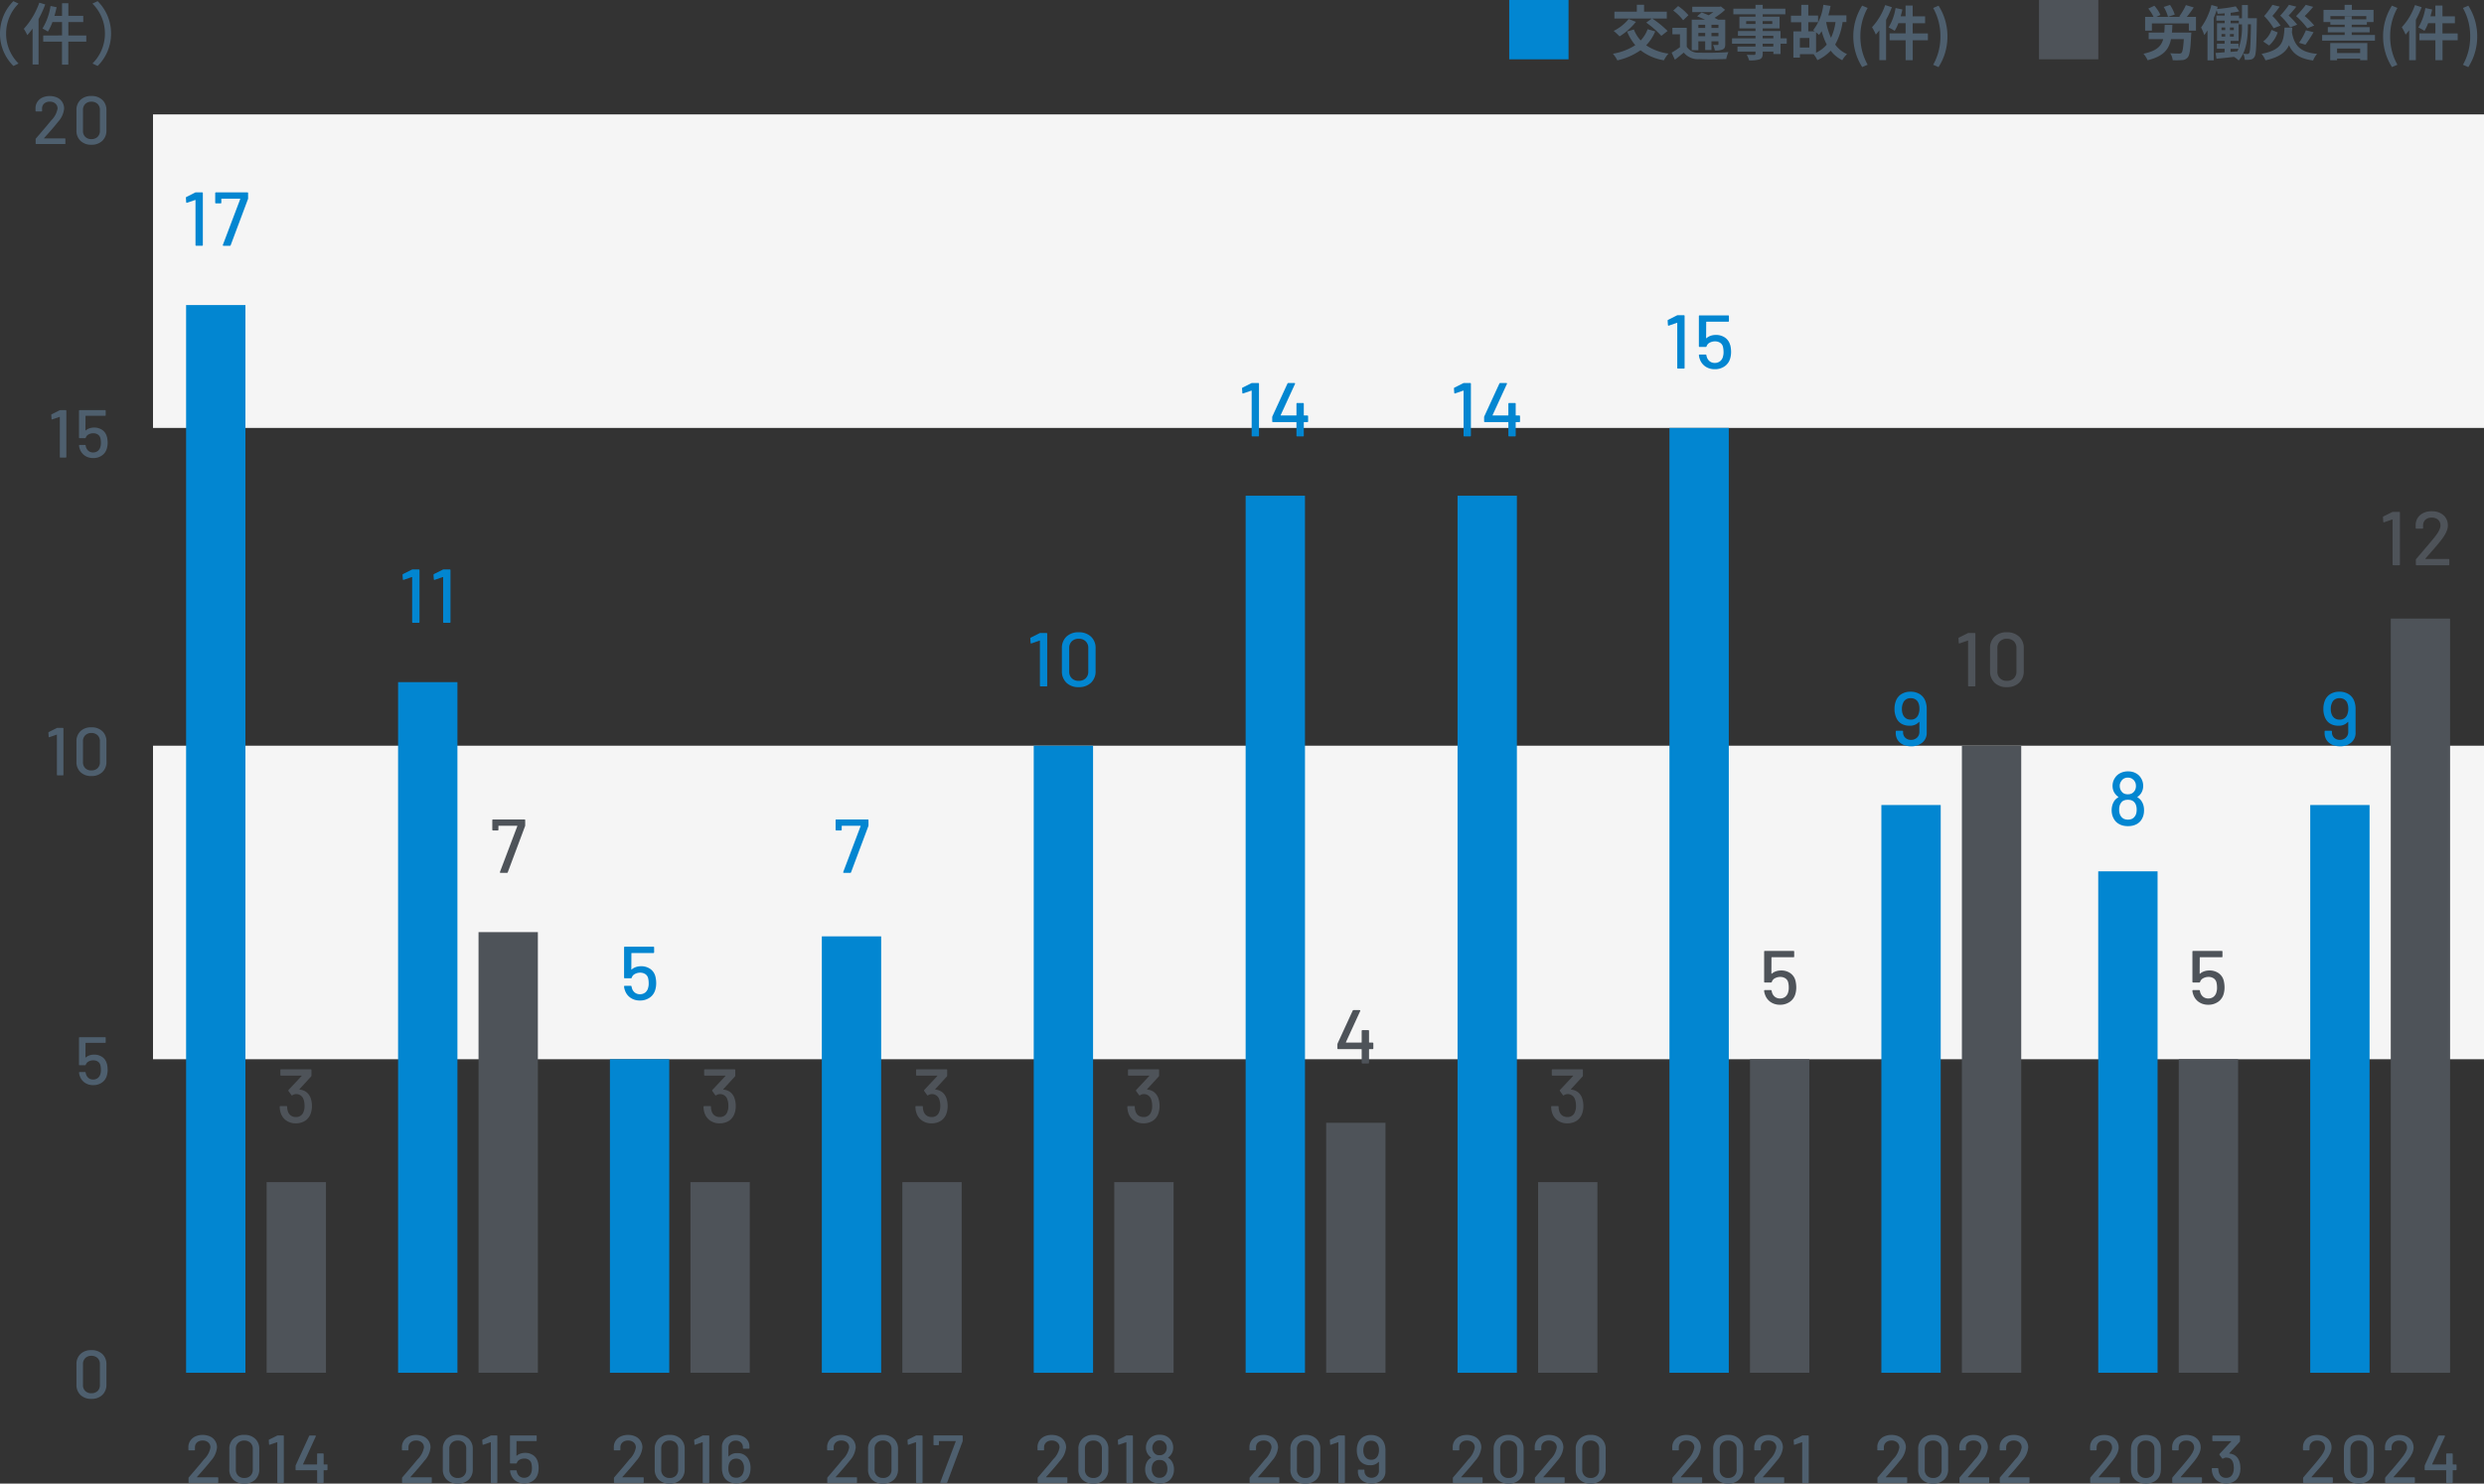
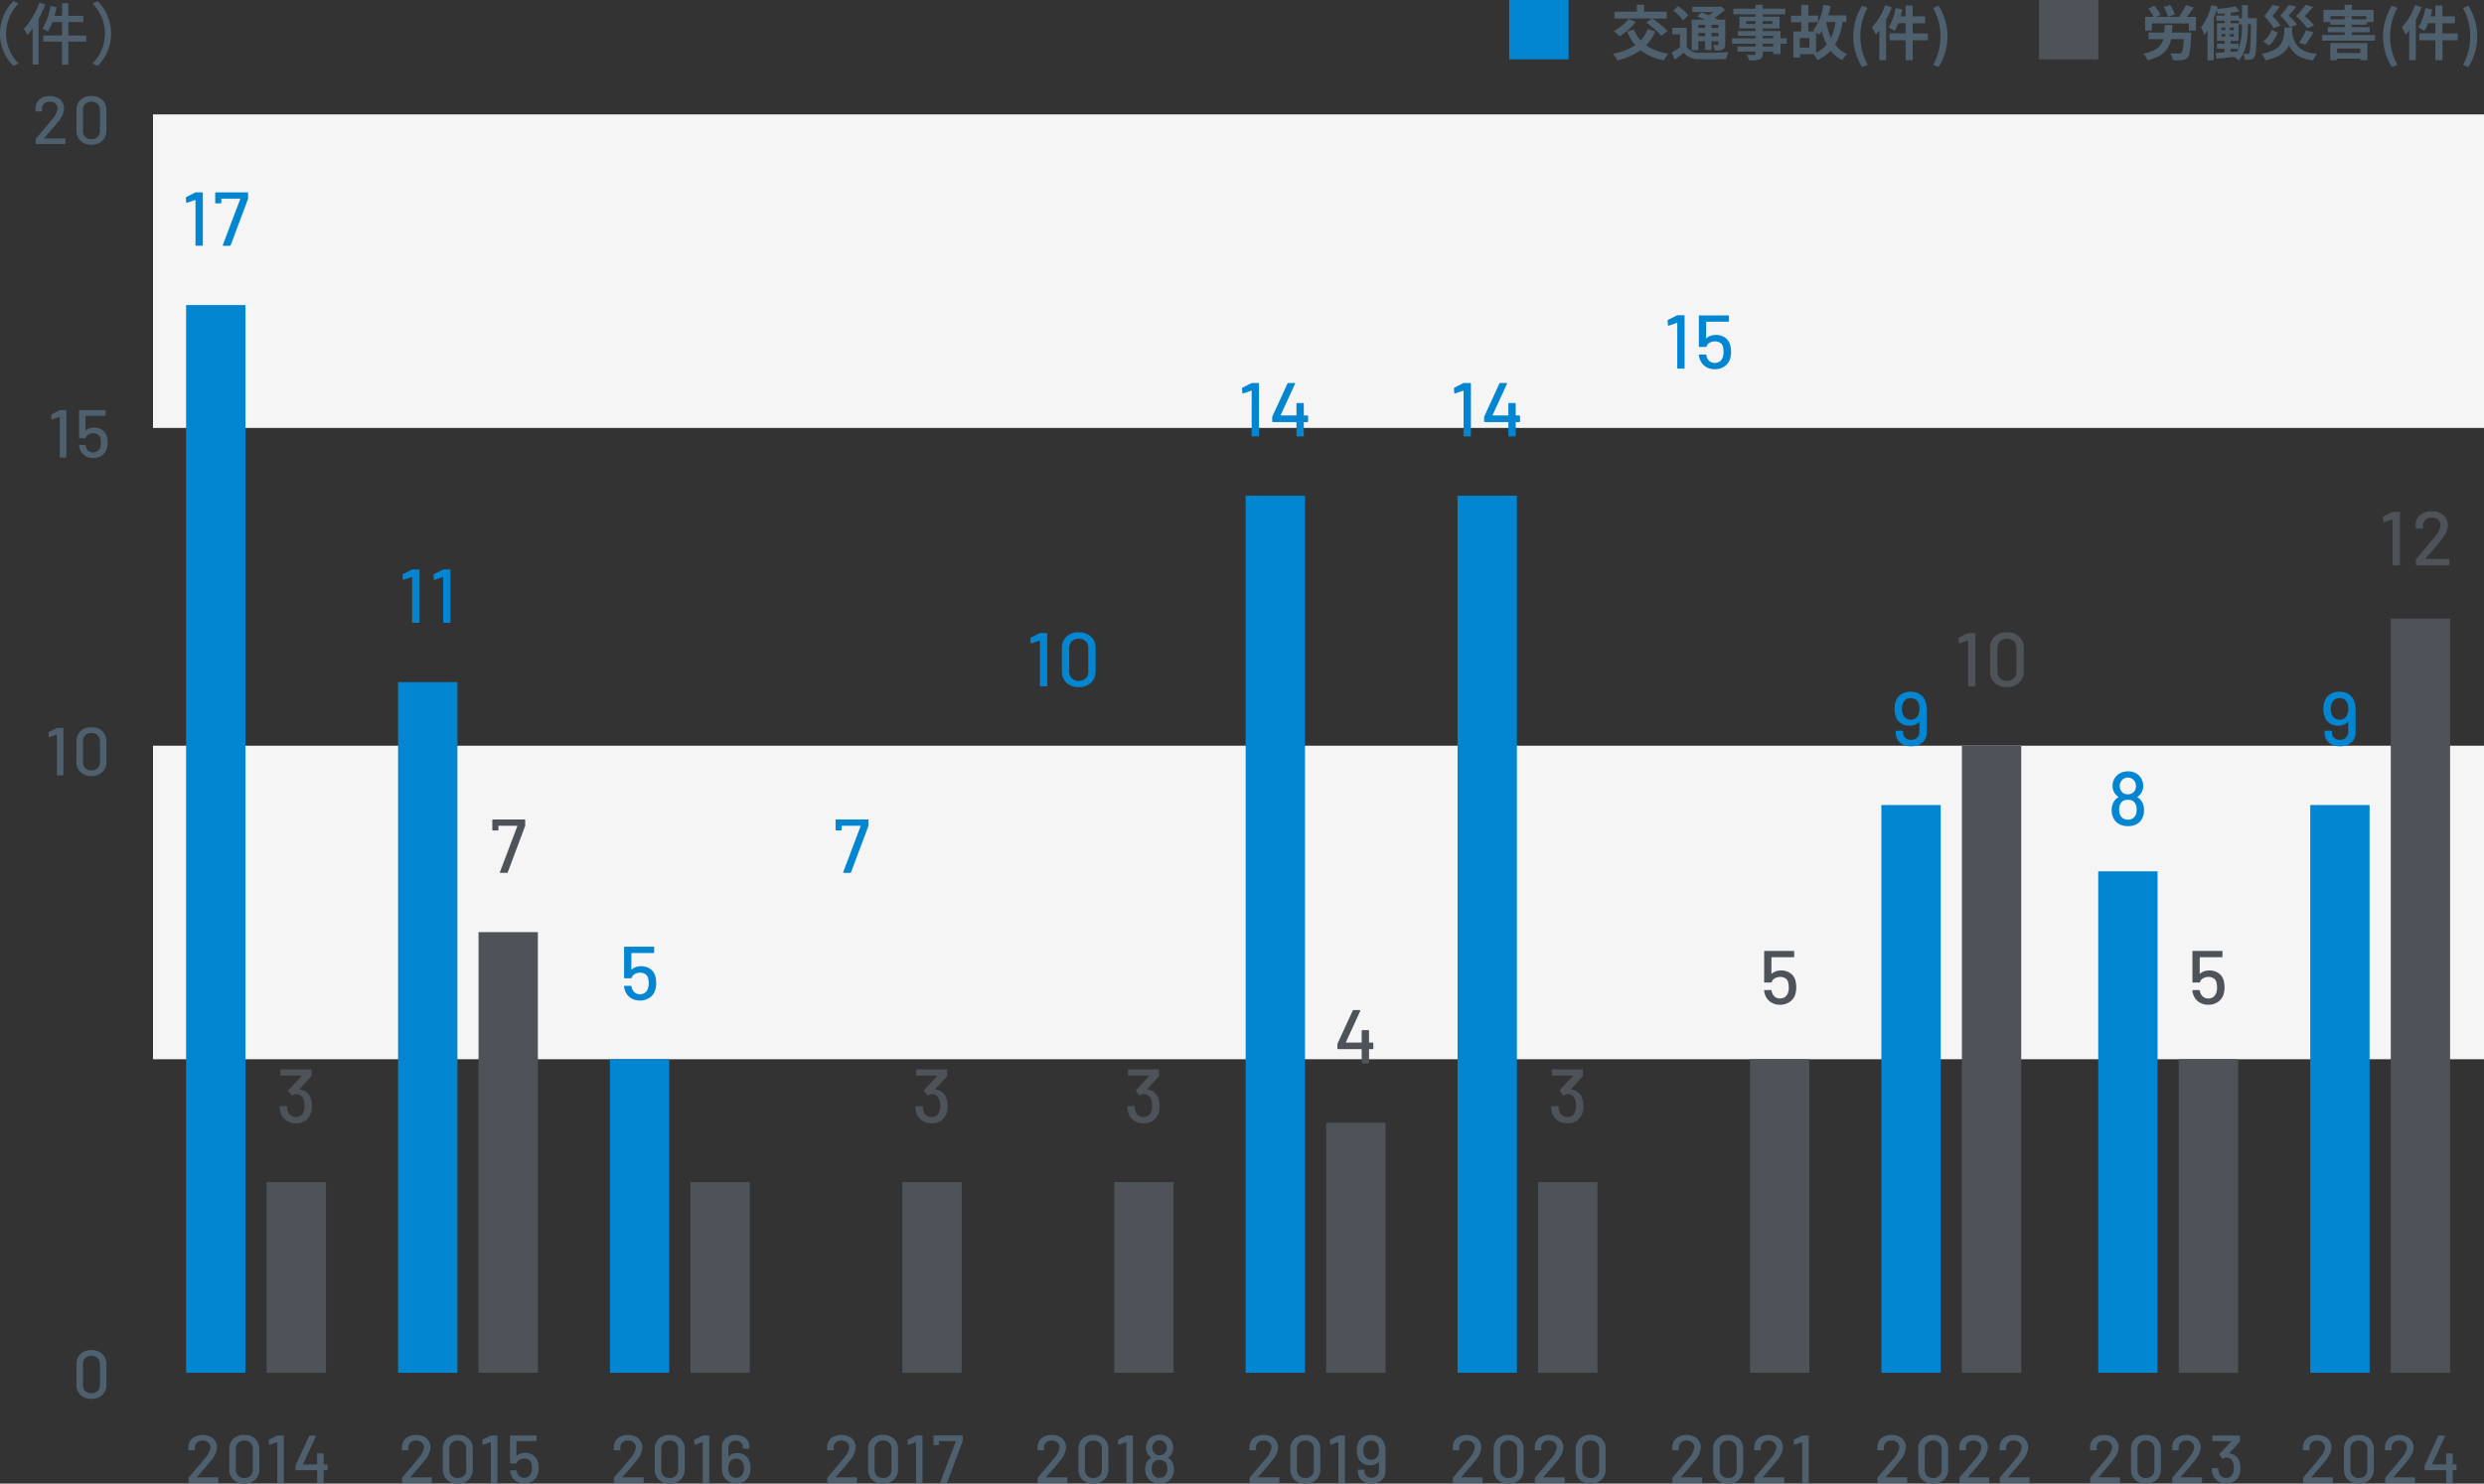
<svg xmlns="http://www.w3.org/2000/svg" viewBox="0 0 586.1 350.16">
  <rect x="0" y="0" width="586.1" height="350.16" fill="#333333" stroke="none" />
  <defs>
    <style>.bo{isolation:isolate}.bp{fill:#4e5f6e}.bq{fill:#4e5359}.bo{fill:#f5f5f5;mix-blend-mode:multiply}.br{fill:#0286d1}</style>
  </defs>
  <g style="isolation:isolate">
    <g id="b">
      <path id="c" d="M36.1 176h550v74h-550v-74Z" class="bo" />
      <path id="d" d="M36.1 27h550v74h-550V27Z" class="bo" />
      <path id="e" d="M10.4 32.59s-.01.04 0 .06c.01.02.03.03.05.02h4.82c.08-.01.15.04.16.12v1.05c.01.08-.04.15-.12.16H8.57c-.08.01-.15-.04-.16-.12v-1.02c0-.07.03-.14.08-.19.36-.42 1.2-1.39 2.5-2.93l1.1-1.33c.77-.74 1.29-1.7 1.49-2.75.02-.46-.16-.9-.5-1.21-.37-.32-.85-.48-1.34-.46-.49-.02-.96.14-1.33.46-.33.31-.51.76-.48 1.22v.48c.01.08-.04.15-.12.16H8.54c-.08.01-.15-.04-.16-.12v-.73c.01-.53.18-1.04.47-1.47.3-.43.71-.77 1.19-.98.54-.24 1.12-.35 1.7-.34.62-.01 1.23.12 1.79.38.49.23.9.6 1.18 1.06.28.46.42.98.42 1.52a5.4 5.4 0 0 1-1.44 3.14c-.43.54-.93 1.15-1.52 1.83-.59.68-1.18 1.34-1.77 1.99Zm11.16 1.57c-.94.05-1.87-.28-2.57-.92-.65-.65-1-1.55-.95-2.47v-4.74c-.05-.92.3-1.81.95-2.46.7-.63 1.62-.96 2.57-.91.95-.05 1.88.28 2.58.91.66.64 1.01 1.54.97 2.46v4.74c.04.92-.31 1.82-.97 2.47-.71.64-1.64.97-2.58.92Zm0-1.33a2 2 0 0 0 1.47-.53c.37-.38.57-.9.54-1.43v-4.9c.03-.53-.17-1.05-.54-1.43-.4-.37-.93-.56-1.47-.54a1.98 1.98 0 0 0-1.44.54c-.37.38-.57.9-.54 1.43v4.9c-.03.53.17 1.05.54 1.43.39.37.91.56 1.44.53Z" class="bp" />
      <path id="f" d="M14.02 96.85c.06-.03.14-.05.21-.05h1.26c.08-.01.15.04.16.12v10.92c.01.08-.04.15-.12.16h-1.26c-.08.01-.15-.04-.16-.12v-9.43s0-.04-.02-.05a.064.064 0 0 0-.06 0l-1.68.58s-.05.02-.08.02c-.07 0-.1-.04-.11-.13l-.06-.91c0-.11.03-.17.1-.19l1.82-.91Zm11.2 6.19c.12.48.18.97.18 1.46 0 .47-.07.94-.2 1.39-.19.66-.59 1.23-1.16 1.62-.6.41-1.31.62-2.04.6-.71.02-1.41-.18-2-.58-.55-.38-.96-.93-1.17-1.57-.1-.25-.16-.52-.18-.78v-.03c0-.09.05-.13.14-.13h1.26c.08 0 .15.05.16.13v.02c.02.11.05.23.08.34.1.37.32.7.62.94.3.23.68.35 1.06.34.4.01.79-.12 1.11-.36.31-.25.53-.61.62-1 .08-.3.12-.61.11-.92 0-.33-.03-.66-.1-.98-.06-.38-.26-.71-.57-.94-.33-.23-.73-.34-1.13-.33-.39 0-.78.09-1.12.28-.3.15-.53.42-.64.74a.18.18 0 0 1-.17.14H18.8c-.08.01-.15-.04-.16-.12v-6.34c-.01-.08.04-.15.12-.16H24.78c.08-.01.15.04.16.12v1.05c.01.08-.04.15-.12.16h-4.58s-.06.02-.06.05v.01l-.02 3.34c0 .07.03.08.08.05.26-.22.56-.39.89-.5.34-.11.7-.17 1.06-.17.69-.02 1.36.18 1.93.56.54.37.92.93 1.08 1.56Z" class="bp" />
      <path id="g" d="M13.34 171.85c.06-.03.14-.05.21-.05h1.26c.08-.01.15.04.16.12v10.92c.01.08-.04.15-.12.16h-1.26c-.08.01-.15-.04-.16-.12v-9.43s0-.04-.02-.05a.064.064 0 0 0-.06 0l-1.68.58s-.05.02-.08.02c-.07 0-.1-.04-.11-.13l-.06-.91c0-.11.03-.17.1-.19l1.82-.91Zm8.22 11.31c-.94.05-1.87-.28-2.57-.92-.65-.65-1-1.55-.95-2.47v-4.74c-.05-.92.3-1.81.95-2.46.7-.63 1.62-.96 2.57-.91.95-.05 1.88.28 2.58.91.66.64 1.01 1.54.97 2.46v4.74c.04.92-.31 1.82-.97 2.47-.71.64-1.64.97-2.58.92Zm0-1.33a2 2 0 0 0 1.47-.53c.37-.38.57-.9.54-1.43v-4.9c.03-.53-.17-1.05-.54-1.43-.4-.37-.93-.56-1.47-.54a1.98 1.98 0 0 0-1.44.54c-.37.38-.57.9-.54 1.43v4.9c-.03.53.17 1.05.54 1.43.39.37.91.56 1.44.53Z" class="bp" />
-       <path id="h" d="M25.22 251.04c.12.48.18.97.18 1.46 0 .47-.07.94-.2 1.39-.19.66-.59 1.23-1.16 1.62-.6.41-1.31.62-2.04.6-.71.02-1.41-.18-2-.58-.55-.38-.96-.93-1.17-1.57-.1-.25-.16-.52-.18-.78v-.03c0-.09.05-.13.14-.13h1.26c.08 0 .15.05.16.13v.02c.02.11.05.23.08.34.1.37.32.7.62.94.3.23.68.35 1.06.34.4.01.79-.12 1.11-.36.31-.25.53-.61.62-1 .08-.3.12-.61.11-.92 0-.33-.03-.66-.1-.98-.06-.38-.26-.71-.57-.94-.33-.23-.73-.34-1.13-.33-.39 0-.78.09-1.12.28-.3.15-.53.42-.64.74a.18.18 0 0 1-.17.14H18.8c-.08.01-.15-.04-.16-.12v-6.34c-.01-.08.04-.15.12-.16H24.78c.08-.01.15.04.16.12v1.05c.01.08-.04.15-.12.16h-4.58s-.06.02-.06.05v.01l-.02 3.34c0 .07.03.08.08.05.26-.22.56-.39.89-.5.34-.11.7-.17 1.06-.17.69-.02 1.36.18 1.93.56.54.37.92.93 1.08 1.56Z" class="bp" />
      <path id="i" d="M21.56 330.16c-.94.05-1.87-.28-2.57-.92-.65-.65-1-1.55-.95-2.47v-4.74c-.05-.92.3-1.81.95-2.46.7-.63 1.62-.96 2.57-.91.95-.05 1.88.28 2.58.91.66.64 1.01 1.54.97 2.46v4.74c.04.92-.31 1.82-.97 2.47-.71.64-1.64.97-2.58.92Zm0-1.33a2 2 0 0 0 1.47-.53c.37-.38.57-.9.54-1.43v-4.9c.03-.53-.17-1.05-.54-1.43-.4-.37-.93-.56-1.47-.54a1.98 1.98 0 0 0-1.44.54c-.37.38-.57.9-.54 1.43v4.9c-.03.53.17 1.05.54 1.43.39.37.91.56 1.44.53Z" class="bp" />
      <path id="j" d="M462.91 176h14v148h-14V176Z" class="bq" />
-       <path id="k" d="M393.91 101h14v223h-14V101Z" class="br" />
      <path id="l" d="M443.91 190h14v134h-14V190Z" class="br" />
      <path id="m" d="M362.91 279h14v45h-14v-45Z" class="bq" />
      <path id="n" d="M343.91 117h14v207h-14V117Z" class="br" />
      <path id="o" d="M312.91 265h14v59h-14v-59Z" class="bq" />
      <path id="p" d="M293.91 117h14v207h-14V117Z" class="br" />
      <path id="q" d="M262.91 279h14v45h-14v-45Z" class="bq" />
-       <path id="r" d="M243.91 176h14v148h-14V176Z" class="br" />
      <path id="s" d="M212.91 279h14v45h-14v-45Z" class="bq" />
-       <path id="t" d="M193.91 221h14v103h-14V221Z" class="br" />
      <path id="u" d="M162.91 279h14v45h-14v-45Z" class="bq" />
      <path id="v" d="M143.91 250h14v74h-14v-74Z" class="br" />
      <path id="w" d="M112.91 220h14v104h-14V220Z" class="bq" />
      <path id="x" d="M564.1 146h14v178h-14V146Z" class="bq" />
      <path id="y" d="M62.91 279h14v45h-14v-45Z" class="bq" />
      <path id="z" d="M43.91 72h14v252h-14V72Z" class="br" />
      <path id="aa" d="M396.59 348.59s-.01.04 0 .06c.01.02.03.03.05.02h4.82c.08-.01.15.04.16.12v1.05c.01.08-.04.15-.12.16h-6.74c-.08.01-.15-.04-.16-.12v-1.02c0-.07.03-.14.08-.19.36-.42 1.2-1.39 2.5-2.93l1.1-1.33c.77-.74 1.29-1.7 1.49-2.75.02-.46-.16-.9-.5-1.21-.37-.32-.85-.48-1.34-.46-.49-.02-.96.14-1.33.46-.33.31-.51.76-.48 1.22v.48c.01.08-.04.15-.12.16h-1.27c-.08.01-.15-.04-.16-.12v-.73c.01-.53.18-1.04.47-1.47.3-.43.71-.77 1.19-.98.54-.24 1.12-.35 1.7-.34.62-.01 1.23.12 1.79.38.49.23.89.6 1.18 1.06.28.46.42.98.42 1.52a5.4 5.4 0 0 1-1.44 3.14c-.43.54-.93 1.15-1.52 1.83-.59.68-1.17 1.34-1.76 1.99Zm11.16 1.57c-.94.05-1.87-.28-2.57-.92-.65-.65-1-1.55-.95-2.47v-4.74c-.05-.92.3-1.81.95-2.46.7-.63 1.62-.96 2.57-.91.95-.05 1.88.28 2.58.91.66.64 1.01 1.54.97 2.46v4.74c.04.92-.31 1.82-.97 2.47-.71.64-1.64.97-2.58.92Zm0-1.33a2 2 0 0 0 1.47-.53c.37-.38.57-.9.54-1.43v-4.9c.03-.53-.17-1.05-.54-1.43-.4-.37-.93-.56-1.47-.54a1.98 1.98 0 0 0-1.44.54c-.37.38-.57.9-.54 1.43v4.9c-.03.53.17 1.05.54 1.43.39.37.91.56 1.44.53Zm8.2-.24s-.01.04 0 .06c.01.02.03.03.05.02h4.82c.08-.01.15.04.16.12v1.05c.01.08-.04.15-.12.16h-6.74c-.08.01-.15-.04-.16-.12v-1.02c0-.07.03-.14.08-.19.36-.42 1.2-1.39 2.5-2.93l1.1-1.33c.77-.74 1.29-1.7 1.48-2.75.02-.46-.16-.9-.5-1.21-.37-.32-.85-.48-1.34-.46-.49-.02-.96.14-1.33.46-.33.31-.51.76-.48 1.22v.48c.01.08-.04.15-.12.16h-1.27c-.08.01-.15-.04-.16-.12v-.73c.01-.53.17-1.04.47-1.47.3-.43.72-.77 1.2-.98.54-.24 1.12-.35 1.7-.34.62-.01 1.23.12 1.79.38.48.23.89.6 1.18 1.06.28.46.42.98.42 1.52a5.4 5.4 0 0 1-1.44 3.14c-.43.54-.94 1.15-1.52 1.83-.58.68-1.17 1.34-1.76 1.99Zm9.19-9.74c.06-.03.14-.05.21-.05h1.26c.08-.01.15.04.16.12v10.92c.01.08-.04.15-.12.16h-1.26c-.08.01-.15-.04-.16-.12v-9.43s0-.04-.02-.05a.064.064 0 0 0-.06 0l-1.68.58s-.05.02-.08.02c-.07 0-.1-.04-.11-.13l-.06-.91c0-.11.03-.17.1-.19l1.82-.91Z" class="bp" />
      <path id="ab" d="M444.97 348.59s-.01.04 0 .06c.01.02.03.03.05.02h4.82c.08-.01.15.04.16.12v1.05c.01.08-.04.15-.12.16h-6.74c-.08.01-.15-.04-.16-.12v-1.02c0-.07.03-.14.08-.19.36-.42 1.2-1.39 2.5-2.93l1.1-1.33c.77-.74 1.29-1.7 1.49-2.75.02-.46-.16-.9-.5-1.21-.37-.32-.85-.48-1.34-.46-.49-.02-.96.14-1.33.46-.33.31-.51.76-.48 1.22v.48c.01.08-.04.15-.12.16h-1.27c-.08.01-.15-.04-.16-.12v-.73c.01-.53.18-1.04.47-1.47.3-.43.71-.77 1.19-.98.54-.24 1.12-.35 1.7-.34.62-.01 1.23.12 1.79.38.49.23.9.6 1.18 1.06.28.46.42.98.42 1.52a5.4 5.4 0 0 1-1.44 3.14c-.43.54-.93 1.15-1.52 1.83-.59.68-1.17 1.34-1.76 1.99Zm11.15 1.57c-.94.05-1.87-.28-2.57-.92-.65-.65-1-1.55-.95-2.47v-4.74c-.05-.92.3-1.81.95-2.46.7-.63 1.62-.96 2.57-.91.95-.05 1.88.28 2.58.91.66.64 1.01 1.54.97 2.46v4.74c.04.92-.31 1.82-.97 2.47-.71.64-1.64.97-2.58.92Zm0-1.33a2 2 0 0 0 1.47-.53c.37-.38.57-.9.54-1.43v-4.9c.03-.53-.17-1.05-.54-1.43-.4-.37-.93-.56-1.47-.54a1.98 1.98 0 0 0-1.44.54c-.37.38-.57.9-.54 1.43v4.9c-.03.53.17 1.05.54 1.43.39.37.91.56 1.44.53Zm8.21-.24s-.01.04 0 .06c.01.02.03.03.05.02h4.81c.08-.01.15.04.16.12v1.05c.01.08-.04.15-.12.16h-6.74c-.08.01-.15-.04-.16-.12v-1.02c0-.07.03-.14.08-.19.36-.42 1.2-1.39 2.5-2.93l1.1-1.33c.77-.74 1.29-1.7 1.49-2.75.02-.46-.16-.9-.5-1.21-.37-.32-.85-.48-1.34-.46-.49-.02-.96.14-1.33.46-.33.31-.51.76-.48 1.22v.48c.01.08-.04.15-.12.16h-1.27c-.08.01-.15-.04-.16-.12v-.73c.01-.53.18-1.04.47-1.47.3-.43.71-.77 1.19-.98.54-.24 1.12-.35 1.7-.34.62-.01 1.23.12 1.79.38.49.23.89.6 1.18 1.06.28.46.42.98.42 1.52a5.4 5.4 0 0 1-1.44 3.14c-.43.54-.93 1.15-1.52 1.83-.59.68-1.17 1.34-1.76 1.99Zm9.5 0s-.01.04 0 .06c.01.02.03.03.05.02h4.82c.08-.01.15.04.16.12v1.05c.01.08-.04.15-.12.16H472c-.08.01-.15-.04-.16-.12v-1.02c0-.07.03-.14.08-.19.36-.42 1.2-1.39 2.5-2.93l1.1-1.33c.77-.74 1.29-1.7 1.49-2.75.02-.46-.16-.9-.5-1.21-.37-.32-.85-.48-1.34-.46-.49-.02-.96.14-1.33.46-.33.31-.51.76-.48 1.22v.48c.01.08-.04.15-.12.16h-1.27c-.08.01-.15-.04-.16-.12v-.73c.01-.53.18-1.04.47-1.47.3-.43.71-.77 1.19-.98.54-.24 1.12-.35 1.7-.34.62-.01 1.23.12 1.79.38.49.23.9.6 1.18 1.06.28.46.42.98.42 1.52a5.4 5.4 0 0 1-1.44 3.14c-.43.54-.93 1.15-1.52 1.83-.59.68-1.17 1.34-1.76 1.99Z" class="bp" />
      <path id="ac" d="M146.85 348.59s-.01.04 0 .06c.01.02.03.03.05.02h4.82c.08-.01.15.04.16.12v1.05c.01.08-.04.15-.12.16h-6.74c-.08.01-.15-.04-.16-.12v-1.02c0-.07.03-.14.08-.19.36-.42 1.2-1.39 2.5-2.93l1.1-1.33c.77-.74 1.29-1.7 1.49-2.75.02-.46-.16-.9-.5-1.21-.37-.32-.85-.48-1.34-.46-.49-.02-.96.14-1.33.46-.33.31-.51.76-.48 1.22v.48c.01.08-.04.15-.12.16h-1.27c-.08.01-.15-.04-.16-.12v-.73c.01-.53.18-1.04.47-1.47.3-.43.71-.77 1.19-.98.54-.24 1.12-.35 1.7-.34.62-.01 1.23.12 1.79.38.49.23.89.6 1.18 1.06.28.46.42.98.42 1.52a5.4 5.4 0 0 1-1.44 3.14c-.43.54-.93 1.15-1.52 1.83-.59.68-1.17 1.34-1.76 1.99Zm11.15 1.57c-.94.05-1.87-.28-2.57-.92-.65-.65-1-1.55-.95-2.47v-4.74c-.05-.92.3-1.81.95-2.46.7-.63 1.62-.96 2.57-.91.95-.05 1.88.28 2.59.91.66.65 1.01 1.54.96 2.46v4.74c.05.92-.31 1.82-.96 2.47-.71.64-1.64.97-2.59.92Zm0-1.33a2 2 0 0 0 1.47-.53c.37-.38.57-.9.54-1.44v-4.9c.03-.53-.17-1.05-.54-1.43A2 2 0 0 0 158 340a1.98 1.98 0 0 0-1.44.54c-.37.38-.57.9-.54 1.43v4.9c-.03.53.17 1.05.54 1.43.39.37.91.56 1.44.53Zm7.71-9.98c.06-.03.14-.05.21-.05h1.27c.08-.01.15.04.16.12v10.92c.01.08-.04.15-.12.16h-1.26c-.08.01-.15-.04-.16-.12v-9.43s0-.04-.02-.05a.064.064 0 0 0-.06 0l-1.68.58s-.05.02-.08.02c-.07 0-.1-.04-.11-.13l-.07-.91c0-.11.03-.17.1-.19l1.82-.91Zm10.93 5.63c.31.63.47 1.33.45 2.03.01.59-.1 1.17-.32 1.71-.22.58-.62 1.07-1.14 1.4-.57.34-1.22.51-1.88.49a3.64 3.64 0 0 1-2.01-.54c-.55-.36-.96-.91-1.16-1.54-.17-.5-.25-1.02-.24-1.55v-4.93c-.03-.8.3-1.58.91-2.1a3.54 3.54 0 0 1 2.38-.78c.58-.01 1.15.11 1.67.35.46.21.85.56 1.13.98.27.43.41.94.4 1.45v.32c.01.08-.04.15-.12.16h-1.26c-.08.01-.15-.04-.16-.12V341.63c.02-.44-.15-.86-.46-1.17-.32-.3-.76-.47-1.2-.45-.47-.02-.93.15-1.27.46-.33.32-.51.77-.49 1.23v2.02s0 .03.02.04c.02 0 .03 0 .06-.02.52-.54 1.25-.82 2-.77a2.8 2.8 0 0 1 2.69 1.51Zm-1.33 3.26c.17-.39.25-.81.24-1.23.02-.46-.08-.91-.29-1.31-.28-.6-.9-.97-1.57-.93-.34 0-.67.08-.96.25-.27.17-.48.42-.61.71-.19.43-.27.89-.26 1.36-.01.39.06.78.21 1.14.12.32.34.59.62.78.3.18.65.27 1.01.26.7.05 1.35-.37 1.6-1.02Z" class="bp" />
      <path id="ad" d="M296.83 348.59s-.01.04 0 .06c.01.02.03.03.05.02h4.82c.08-.01.15.04.16.12v1.05c.01.08-.04.15-.12.16H295c-.08.01-.15-.04-.16-.12v-1.02c0-.07.03-.14.08-.19.36-.42 1.2-1.39 2.5-2.93l1.1-1.33c.77-.74 1.29-1.7 1.49-2.75.02-.46-.16-.9-.5-1.21-.37-.32-.85-.48-1.34-.46-.49-.02-.96.14-1.33.46-.33.31-.51.76-.48 1.22v.48c.01.08-.04.15-.12.16h-1.27c-.08.01-.15-.04-.16-.12v-.73c.01-.53.18-1.04.47-1.47.3-.43.71-.77 1.19-.98.54-.24 1.12-.35 1.7-.34.62-.01 1.23.12 1.79.38.49.23.89.6 1.18 1.06.28.46.42.98.42 1.52a5.4 5.4 0 0 1-1.44 3.14c-.43.54-.93 1.15-1.52 1.83-.59.68-1.17 1.34-1.76 1.99Zm11.16 1.57c-.95.05-1.87-.28-2.57-.92-.65-.65-1-1.55-.95-2.47v-4.74c-.05-.92.3-1.81.95-2.46.7-.63 1.63-.96 2.57-.91.95-.05 1.88.28 2.58.91.66.65 1.01 1.54.96 2.46v4.74c.04.92-.31 1.82-.97 2.47-.71.63-1.63.97-2.58.92Zm0-1.33a2 2 0 0 0 1.47-.53c.37-.38.57-.9.54-1.44v-4.9c.03-.53-.17-1.05-.54-1.43a2 2 0 0 0-1.47-.53 1.98 1.98 0 0 0-1.44.54c-.37.38-.57.9-.54 1.43v4.9c-.03.53.17 1.05.54 1.43.39.37.91.56 1.44.53Zm7.71-9.98c.06-.03.14-.05.21-.05h1.26c.08-.01.15.04.16.12v10.92c.01.08-.04.15-.12.16h-1.26c-.08.01-.15-.04-.16-.11V340.45s0-.04-.02-.05a.064.064 0 0 0-.06 0l-1.68.58s-.05.02-.08.02c-.07 0-.1-.04-.11-.13l-.06-.91c0-.11.03-.17.1-.19l1.82-.91Zm10.96 1.92c.17.5.25 1.02.24 1.55v4.93c.03.8-.3 1.58-.91 2.1-.67.54-1.52.82-2.38.78-.58.01-1.15-.11-1.68-.36-.46-.21-.85-.56-1.13-.98-.27-.43-.41-.94-.4-1.45v-.32c-.01-.08.04-.15.12-.16h1.26c.08-.01.15.04.16.12V347.16c-.02.44.15.86.46 1.17.32.3.76.47 1.2.45.47.02.92-.15 1.26-.46.34-.32.52-.77.5-1.23v-2.02s0-.04-.02-.05c-.02-.01-.03 0-.06.02-.52.55-1.25.83-2 .78-.57.02-1.13-.12-1.62-.38-.46-.26-.83-.65-1.07-1.12-.31-.63-.47-1.33-.45-2.03-.01-.58.09-1.17.3-1.71.22-.58.63-1.07 1.15-1.4.57-.34 1.23-.51 1.89-.49.71-.02 1.4.17 2 .54.55.37.97.91 1.18 1.54Zm-1.55 2.8c.19-.43.27-.89.26-1.36.01-.39-.06-.78-.21-1.14a1.54 1.54 0 0 0-.63-.77c-.3-.18-.65-.27-1.01-.26-.35-.01-.7.08-1 .26a1.5 1.5 0 0 0-.6.76c-.17.39-.25.81-.24 1.23-.02.45.08.9.27 1.31.29.59.91.96 1.57.93.68.05 1.31-.34 1.58-.96Z" class="bp" />
      <path id="ae" d="M46.47 348.59s-.01.04 0 .06c.01.02.03.03.05.02h4.82c.08-.01.15.04.16.12v1.05c.01.08-.04.15-.12.16h-6.74c-.08.01-.15-.04-.16-.12v-1.02c0-.07.03-.14.08-.19.36-.42 1.2-1.39 2.5-2.93l1.1-1.33c.77-.74 1.29-1.7 1.49-2.75.02-.46-.16-.9-.5-1.21-.37-.32-.85-.48-1.34-.46-.49-.02-.96.14-1.33.46-.33.31-.51.76-.48 1.22v.48c.01.08-.04.15-.12.16h-1.27c-.08.01-.15-.04-.16-.12v-.73c.01-.53.18-1.04.48-1.47.3-.43.71-.77 1.19-.98.54-.24 1.12-.35 1.7-.34.62-.01 1.23.12 1.79.38.49.23.9.6 1.18 1.06.28.46.42.98.41 1.52a5.4 5.4 0 0 1-1.44 3.14c-.43.54-.93 1.15-1.52 1.83-.59.68-1.17 1.34-1.76 1.99Zm11.16 1.57c-.94.05-1.87-.28-2.57-.92-.65-.65-1-1.55-.95-2.47v-4.74c-.05-.92.3-1.81.95-2.46.7-.63 1.62-.96 2.57-.91.95-.05 1.88.28 2.58.91.66.64 1.01 1.54.97 2.46v4.74c.04.92-.31 1.82-.97 2.47-.71.64-1.64.97-2.58.92Zm0-1.33a2 2 0 0 0 1.47-.53c.37-.38.57-.9.54-1.43v-4.9c.03-.53-.17-1.05-.54-1.43-.4-.37-.93-.56-1.47-.54a1.98 1.98 0 0 0-1.44.54c-.37.38-.57.9-.54 1.43v4.9c-.02.53.17 1.05.55 1.43.39.36.91.56 1.44.53Zm7.71-9.98c.06-.03.14-.05.21-.05h1.26c.08-.01.15.04.16.12v10.92c.01.08-.04.15-.12.16h-1.26c-.08.01-.15-.04-.16-.12v-9.43s0-.04-.02-.05a.064.064 0 0 0-.06 0l-1.68.58s-.05.02-.08.02c-.07 0-.1-.04-.11-.13l-.06-.91c0-.11.03-.17.1-.19l1.82-.91Zm11.77 6.77c.08-.01.15.04.16.12v1.1c.01.08-.04.15-.12.16h-.73s-.06.02-.06.05V349.84c.01.08-.04.15-.12.16h-1.25c-.08.01-.15-.04-.16-.12v-2.82s-.02-.06-.05-.06H69.9c-.08.01-.15-.04-.16-.12v-.9c0-.07.02-.13.05-.19l3.15-6.86c.03-.07.1-.12.18-.11h1.27s.09.02.12.06c.03.04.03.09 0 .14l-3 6.54s-.01.04 0 .06c.01.02.03.03.05.02h3.2s.06-.02.06-.05V343.2c-.01-.08.04-.15.12-.16h1.26c.08-.01.15.04.16.12v2.42s.02.06.05.06h.7Z" class="bp" />
      <path id="af" d="M344.79 348.59s-.01.04 0 .06c.01.02.03.03.05.02h4.82c.08-.01.15.04.16.12v1.05c.01.08-.04.15-.12.16h-6.74c-.08.01-.15-.04-.16-.12v-1.02c0-.07.03-.14.08-.19.36-.42 1.2-1.39 2.5-2.93l1.1-1.33c.77-.74 1.29-1.7 1.49-2.75.02-.46-.16-.9-.5-1.21-.37-.32-.85-.48-1.34-.46-.49-.02-.96.14-1.33.46-.33.31-.51.76-.48 1.22v.48c.01.08-.04.15-.12.16h-1.27c-.08.01-.15-.04-.16-.12v-.73c.01-.53.18-1.04.47-1.47.3-.43.71-.77 1.19-.98.54-.24 1.12-.35 1.7-.34.62-.01 1.23.12 1.79.38.49.23.9.6 1.18 1.06.28.46.42.98.42 1.52a5.4 5.4 0 0 1-1.44 3.14c-.43.54-.93 1.15-1.52 1.83-.59.68-1.18 1.34-1.77 1.99Zm11.16 1.57c-.94.05-1.87-.28-2.57-.92-.65-.65-1-1.55-.95-2.47v-4.74c-.05-.92.3-1.81.95-2.46.7-.63 1.62-.96 2.57-.91.95-.05 1.88.28 2.58.91.66.64 1.01 1.54.97 2.46v4.74c.04.92-.31 1.82-.97 2.47-.71.64-1.64.97-2.58.92Zm0-1.33a2 2 0 0 0 1.47-.53c.37-.38.57-.9.54-1.43v-4.9c.03-.53-.17-1.05-.54-1.43-.4-.37-.93-.56-1.47-.54a1.98 1.98 0 0 0-1.44.54c-.37.38-.57.9-.54 1.43v4.9c-.03.53.17 1.05.54 1.43.39.37.91.56 1.44.53Zm8.2-.24s-.01.04 0 .06c.01.02.03.03.05.02h4.82c.08-.01.15.04.16.12v1.05c.01.08-.04.15-.12.16h-6.74c-.08.01-.15-.04-.16-.12v-1.02c0-.07.03-.14.08-.19.36-.42 1.2-1.39 2.5-2.93l1.1-1.33c.77-.74 1.29-1.7 1.48-2.75.02-.46-.16-.9-.5-1.21-.37-.32-.85-.48-1.34-.46-.49-.02-.96.14-1.33.46-.33.31-.51.76-.48 1.22v.48c.01.08-.04.15-.12.16h-1.27c-.08.01-.15-.04-.16-.12v-.73c.01-.53.17-1.04.47-1.47.3-.43.72-.77 1.2-.98.54-.24 1.12-.35 1.7-.34.62-.01 1.23.12 1.79.38.48.23.89.6 1.18 1.06.28.46.42.98.42 1.52a5.4 5.4 0 0 1-1.44 3.14c-.43.54-.94 1.15-1.52 1.83-.58.68-1.17 1.34-1.76 1.99Zm11.16 1.57c-.94.05-1.87-.28-2.57-.92a3.29 3.29 0 0 1-.95-2.47v-4.74c-.05-.92.3-1.81.95-2.46.7-.63 1.62-.96 2.57-.91.95-.05 1.87.28 2.58.91.66.64 1.01 1.54.97 2.46v4.74c.04.92-.31 1.82-.97 2.47-.71.64-1.64.97-2.58.92Zm0-1.33a2 2 0 0 0 1.47-.53c.37-.38.57-.9.54-1.43v-4.9c.03-.53-.17-1.05-.54-1.43-.4-.37-.93-.56-1.47-.54a1.98 1.98 0 0 0-1.44.54c-.37.38-.57.9-.54 1.43v4.9c-.03.53.17 1.05.54 1.43.39.37.91.56 1.44.53Z" class="bp" />
      <path id="ag" d="M96.85 348.59s-.01.04 0 .06c.01.02.03.03.05.02h4.82c.08-.01.15.04.16.12v1.05c.01.08-.04.15-.12.16h-6.74c-.08.01-.15-.04-.16-.12v-1.02c0-.07.03-.14.08-.19.36-.42 1.2-1.39 2.5-2.93l1.1-1.33c.77-.74 1.29-1.7 1.49-2.75.02-.46-.16-.9-.5-1.21-.37-.32-.85-.48-1.34-.46-.49-.02-.96.14-1.33.46-.33.31-.51.76-.48 1.22v.48c.01.08-.04.15-.12.16h-1.27c-.08.01-.15-.04-.16-.12v-.73c.01-.53.18-1.04.47-1.47.3-.43.71-.77 1.19-.98.54-.24 1.12-.35 1.7-.34.62-.01 1.23.12 1.79.38.49.23.89.6 1.18 1.06.28.46.42.98.42 1.52a5.4 5.4 0 0 1-1.44 3.14c-.43.54-.93 1.15-1.52 1.83-.59.68-1.17 1.34-1.76 1.99Zm11.15 1.57c-.94.05-1.87-.28-2.57-.92-.65-.65-1-1.55-.95-2.47v-4.74c-.05-.92.3-1.81.95-2.46.7-.63 1.62-.96 2.57-.91.95-.05 1.88.28 2.59.91.66.65 1.01 1.54.96 2.46v4.74c.05.92-.31 1.82-.96 2.47-.71.64-1.64.97-2.59.92Zm0-1.33a2 2 0 0 0 1.47-.53c.37-.38.57-.9.54-1.44v-4.9c.03-.53-.17-1.05-.54-1.43A2 2 0 0 0 108 340a1.98 1.98 0 0 0-1.44.54c-.37.38-.57.9-.54 1.43v4.9c-.03.53.17 1.05.54 1.43.39.37.91.56 1.44.53Zm7.71-9.98c.06-.03.14-.05.21-.05h1.27c.08-.01.15.04.16.12v10.92c.01.08-.04.15-.12.16h-1.26c-.08.01-.15-.04-.16-.12v-9.43s0-.04-.02-.05a.064.064 0 0 0-.06 0l-1.68.58s-.05.02-.08.02c-.07 0-.1-.04-.11-.13l-.07-.91c0-.11.03-.17.1-.19l1.82-.91Zm11.2 6.19c.12.48.18.97.18 1.46 0 .47-.06.94-.19 1.39-.19.66-.6 1.23-1.16 1.62-.6.41-1.31.62-2.04.6-.71.02-1.41-.18-2-.58-.55-.38-.96-.93-1.17-1.57-.1-.25-.16-.52-.18-.78v-.03c0-.09.05-.13.14-.13h1.26c.08 0 .15.05.16.13v.02c.02.11.05.23.08.34.1.37.32.7.62.94.3.23.68.35 1.06.34.4.01.79-.12 1.11-.36.31-.25.53-.61.62-1 .08-.3.12-.61.11-.93 0-.33-.03-.66-.1-.98-.06-.38-.26-.71-.57-.94-.33-.23-.73-.34-1.13-.33-.39 0-.78.09-1.12.28-.3.15-.53.42-.64.74-.02.08-.09.14-.18.14h-1.28c-.08.01-.15-.04-.16-.12v-6.34c-.01-.08.04-.15.12-.16H126.47c.08-.01.15.04.16.12v1.05c.01.08-.04.15-.12.16h-4.58s-.06.02-.06.05v.01l-.02 3.34c0 .07.03.08.08.05.26-.22.56-.39.89-.5.34-.11.7-.17 1.06-.17.69-.02 1.36.18 1.93.56.54.37.92.93 1.08 1.56Z" class="bp" />
      <path id="ah" d="M246.82 348.59s-.01.04 0 .06c.01.02.03.03.05.02h4.82c.08-.01.15.04.16.12v1.05c.01.08-.04.15-.12.16h-6.74c-.08.01-.15-.04-.16-.12v-1.02c0-.07.03-.14.08-.19.36-.42 1.2-1.39 2.5-2.93l1.1-1.33c.77-.74 1.29-1.7 1.49-2.75.02-.46-.16-.9-.5-1.21-.37-.32-.85-.48-1.34-.46-.49-.02-.96.14-1.33.46-.33.31-.51.76-.48 1.22v.48c.01.08-.04.15-.12.16h-1.27c-.08.01-.15-.04-.16-.12v-.73c.01-.53.18-1.04.47-1.47.3-.43.71-.77 1.19-.98.54-.24 1.12-.35 1.7-.34.62-.01 1.23.12 1.79.38.49.23.89.6 1.18 1.06.28.46.42.98.42 1.52a5.4 5.4 0 0 1-1.44 3.14c-.43.54-.93 1.15-1.52 1.83-.59.68-1.17 1.34-1.76 1.99Zm11.15 1.57c-.94.05-1.87-.28-2.57-.92-.65-.65-1-1.55-.95-2.47v-4.74c-.05-.92.3-1.81.95-2.46.7-.63 1.62-.96 2.57-.91.95-.05 1.88.28 2.58.91.66.64 1.01 1.54.97 2.46v4.74c.04.92-.31 1.82-.97 2.47-.71.64-1.64.97-2.58.92Zm0-1.33a2 2 0 0 0 1.47-.53c.37-.38.57-.9.55-1.44v-4.9c.03-.53-.17-1.05-.54-1.43-.4-.37-.93-.56-1.48-.53a1.98 1.98 0 0 0-1.44.54c-.37.38-.57.9-.54 1.43v4.9c-.03.53.17 1.05.54 1.43.39.37.91.56 1.44.53Zm7.71-9.98c.06-.03.14-.05.21-.05h1.26c.08-.01.15.04.16.12v10.92c.01.08-.04.15-.12.16h-1.26c-.08.01-.15-.04-.16-.12v-9.43s0-.04-.02-.05a.064.064 0 0 0-.06 0l-1.68.58s-.05.02-.08.02c-.07 0-.1-.04-.11-.13l-.06-.91c0-.11.03-.17.1-.19l1.82-.91Zm10.98 6.37c.24.5.35 1.05.34 1.6.01.63-.14 1.25-.45 1.79-.26.48-.66.87-1.14 1.12-.55.28-1.17.41-1.78.4-.63.01-1.25-.13-1.81-.41-.51-.26-.92-.67-1.18-1.18-.3-.53-.45-1.13-.44-1.74 0-.56.11-1.11.35-1.62.22-.47.58-.86 1.04-1.1.05-.02.05-.05 0-.08-.3-.22-.56-.49-.77-.8-.3-.46-.45-.99-.44-1.54 0-.62.19-1.22.54-1.73.28-.41.66-.75 1.11-.96.5-.24 1.04-.36 1.59-.35.55-.01 1.09.11 1.58.35.44.22.82.55 1.09.96.35.51.53 1.11.53 1.73 0 .56-.15 1.1-.45 1.57-.2.3-.45.56-.75.77-.05.03-.05.06 0 .08.46.26.82.66 1.04 1.14Zm-4.55-4.37c-.14.25-.22.53-.22.82-.01.38.09.75.3 1.07.3.49.84.76 1.41.72.57.03 1.12-.25 1.42-.74.2-.32.29-.7.27-1.07 0-.29-.07-.57-.21-.82-.14-.26-.34-.48-.59-.64-.27-.17-.59-.25-.91-.24-.31 0-.62.08-.88.24-.25.16-.46.39-.59.66Zm2.96 7.21c.26-.41.39-.89.37-1.38.02-.44-.08-.87-.27-1.26-.31-.56-.93-.89-1.57-.83-.62-.06-1.22.25-1.54.78-.22.41-.32.87-.3 1.33-.02.46.1.92.34 1.31.32.52.91.82 1.52.77.58.04 1.13-.24 1.45-.72Z" class="bp" />
      <path id="ai" d="M197.19 348.59s-.01.04 0 .06c.01.02.03.03.05.02h4.81c.08-.01.15.04.16.12v1.05c.01.08-.04.15-.12.16h-6.74c-.08.01-.15-.04-.16-.12v-1.02c0-.07.03-.14.08-.19.36-.42 1.2-1.39 2.5-2.93l1.1-1.33c.77-.74 1.29-1.7 1.49-2.75.02-.46-.16-.9-.5-1.21-.37-.32-.85-.48-1.34-.46-.49-.02-.96.14-1.33.46-.33.31-.51.76-.48 1.22v.48c.01.08-.04.15-.12.16h-1.27c-.08.01-.15-.04-.16-.12v-.73c.01-.53.18-1.04.47-1.47.3-.43.71-.77 1.19-.98.54-.24 1.12-.35 1.7-.34.62-.01 1.23.12 1.79.38.49.23.89.6 1.18 1.06.28.46.42.98.42 1.52a5.4 5.4 0 0 1-1.44 3.14c-.43.54-.93 1.15-1.52 1.83-.59.68-1.17 1.34-1.76 1.99Zm11.15 1.57c-.94.05-1.87-.28-2.57-.92-.65-.65-1-1.55-.95-2.47v-4.74c-.05-.92.3-1.81.95-2.46.7-.63 1.62-.96 2.57-.91.95-.05 1.88.28 2.58.91.66.64 1.01 1.54.97 2.46v4.74c.04.92-.31 1.82-.97 2.47-.71.64-1.64.97-2.58.92Zm0-1.33a2 2 0 0 0 1.47-.53c.37-.38.57-.9.54-1.44v-4.9c.02-.53-.17-1.05-.54-1.43-.4-.37-.93-.56-1.47-.54a1.98 1.98 0 0 0-1.44.54c-.37.38-.57.9-.54 1.43v4.9c-.03.53.17 1.05.54 1.43.39.37.91.56 1.44.53Zm7.71-9.98c.06-.03.14-.05.21-.05h1.26c.08-.01.15.04.16.12v10.92c.01.08-.04.15-.12.16h-1.26c-.08.01-.15-.04-.16-.12v-9.43s0-.04-.02-.05a.064.064 0 0 0-.06 0l-1.68.58s-.05.02-.08.02c-.07 0-.1-.04-.11-.13l-.06-.91c0-.11.03-.17.1-.19l1.82-.91ZM222 350s-.09-.02-.12-.06c-.03-.04-.03-.09 0-.14l3.63-9.6s.01-.04 0-.06c-.01-.02-.03-.03-.05-.02h-3.86s-.06.02-.06.05v.76c.01.08-.04.15-.12.16h-1c-.08.01-.15-.04-.16-.12v-2.02c-.01-.08.04-.15.12-.16h6.61c.08-.01.15.04.16.12v1.11c0 .06-.01.13-.03.19l-3.61 9.65c-.02.08-.09.13-.18.13H222Z" class="bp" />
      <path id="aj" d="M464.26 149.45c.07-.04.15-.05.23-.05h1.42c.09-.01.17.05.18.13V161.82c.01.09-.05.17-.13.18H464.55c-.09.01-.17-.05-.18-.13V151.25s0-.04-.03-.05a.064.064 0 0 0-.06 0l-1.89.65s-.06.02-.09.02c-.07 0-.11-.05-.13-.14l-.07-1.02c0-.12.04-.19.11-.22l2.05-1.03Zm9.25 12.73c-1.06.05-2.1-.32-2.89-1.04a3.696 3.696 0 0 1-1.07-2.78v-5.33c-.05-1.03.34-2.04 1.07-2.77.79-.71 1.83-1.08 2.89-1.03a4.09 4.09 0 0 1 2.91 1.03c.74.72 1.14 1.73 1.09 2.77v5.33c.05 1.04-.35 2.05-1.09 2.78-.79.72-1.84 1.09-2.91 1.04Zm0-1.49c.61.03 1.21-.18 1.66-.6.42-.43.64-1.01.61-1.61v-5.51c.03-.6-.19-1.18-.61-1.61-.45-.42-1.05-.63-1.66-.6-.6-.03-1.18.19-1.62.6-.42.43-.64 1.01-.61 1.61v5.51c-.03.6.19 1.18.61 1.61.44.41 1.02.63 1.62.6Z" class="bq" />
      <path id="ak" d="M245.26 149.45c.07-.04.15-.05.23-.05h1.42c.09-.01.17.05.18.13V161.82c.01.09-.05.17-.13.18H245.55c-.09.01-.17-.05-.18-.13V151.25s0-.04-.03-.05a.064.064 0 0 0-.06 0l-1.89.65s-.06.02-.09.02c-.07 0-.11-.05-.13-.14l-.07-1.02c0-.12.04-.19.11-.22l2.05-1.03Zm9.25 12.73c-1.06.05-2.1-.32-2.89-1.04a3.696 3.696 0 0 1-1.07-2.78v-5.33c-.05-1.03.34-2.04 1.07-2.77.79-.71 1.83-1.08 2.89-1.03a4.09 4.09 0 0 1 2.91 1.03c.74.72 1.14 1.73 1.09 2.77v5.33c.05 1.04-.35 2.05-1.09 2.78-.79.72-1.84 1.09-2.91 1.04Zm0-1.49c.61.03 1.21-.18 1.66-.6.42-.43.64-1.01.61-1.61v-5.51c.03-.6-.19-1.18-.61-1.61-.45-.42-1.05-.63-1.66-.6-.6-.03-1.18.19-1.62.6-.42.43-.64 1.01-.61 1.61v5.51c-.03.6.19 1.18.61 1.61.44.41 1.02.63 1.62.6Z" class="br" />
      <path id="al" d="M97.15 134.45c.07-.04.15-.05.23-.05h1.42c.09-.01.17.05.18.13V146.82c.01.09-.05.17-.13.18H97.43c-.09.01-.17-.05-.18-.13V136.25s0-.04-.03-.05a.064.064 0 0 0-.06 0l-1.89.65s-.06.02-.09.02c-.07 0-.11-.05-.13-.14l-.07-1.02c0-.12.04-.19.11-.22l2.05-1.03Zm7.31 0c.07-.04.15-.05.23-.05h1.42c.09-.01.17.05.18.13V146.82c.01.09-.05.17-.13.18H104.74c-.09.01-.17-.05-.18-.13V136.25s0-.04-.03-.05a.064.064 0 0 0-.06 0l-1.89.65s-.06.02-.09.02c-.07 0-.11-.05-.13-.14l-.07-1.02c0-.12.04-.19.11-.22l2.05-1.03Z" class="br" />
      <path id="am" d="M118.1 206c-.05 0-.1-.02-.13-.06a.136.136 0 0 1 0-.15l4.09-10.8s.01-.04 0-.06a.055.055 0 0 0-.05-.03h-4.34s-.07.02-.07.05v.87c.01.09-.05.17-.13.18H116.34c-.09.01-.17-.05-.18-.13v-2.28c-.01-.09.05-.17.13-.18h7.45c.09-.01.17.05.18.13v1.26c0 .07-.02.14-.04.21l-4.07 10.86c-.03.09-.11.15-.2.14h-1.49Z" class="bq" />
      <path id="an" d="M199.1 206c-.05 0-.1-.02-.13-.06a.136.136 0 0 1 0-.15l4.09-10.8s.01-.04 0-.06a.055.055 0 0 0-.05-.03h-4.34s-.07.02-.07.05v.87c.01.09-.05.17-.13.18H197.34c-.09.01-.17-.05-.18-.13v-2.28c-.01-.09.05-.17.13-.18h7.45c.09-.01.17.05.18.13v1.26c0 .07-.02.14-.04.21l-4.07 10.86c-.03.09-.11.15-.2.14h-1.49Z" class="br" />
      <path id="ao" d="M154.63 230.42c.13.54.2 1.09.2 1.64 0 .53-.07 1.06-.22 1.57-.21.74-.67 1.39-1.31 1.83-.68.46-1.48.7-2.29.68-.8.02-1.59-.2-2.25-.65a3.433 3.433 0 0 1-1.31-1.76c-.11-.28-.18-.58-.2-.88v-.03c0-.1.05-.14.16-.14h1.42c.09 0 .17.05.18.14v.02c.02.13.05.25.09.38.11.42.36.78.69 1.05.34.26.77.4 1.2.39.45.01.89-.13 1.25-.4.35-.29.6-.69.69-1.13.1-.34.14-.69.13-1.04 0-.37-.03-.74-.11-1.1-.07-.42-.3-.8-.64-1.05-.37-.25-.81-.38-1.26-.37-.44 0-.87.1-1.26.32-.34.17-.6.47-.72.84-.02.1-.1.16-.2.16h-1.44c-.09.01-.17-.05-.18-.13v-7.14c-.01-.09.05-.17.13-.18h6.78c.09-.01.17.05.18.13v1.18c.01.09-.05.17-.13.18h-5.16s-.07.02-.07.05v.02l-.02 3.76c0 .07.03.09.09.05.29-.25.63-.45 1-.57.39-.13.79-.19 1.2-.19.77-.02 1.53.2 2.17.63.6.42 1.04 1.05 1.21 1.76Z" class="br" />
      <path id="ap" d="M373.24 259.02c.25.65.37 1.34.36 2.03 0 .6-.09 1.2-.29 1.76-.23.7-.69 1.31-1.31 1.72a4 4 0 0 1-2.21.6c-.8.02-1.58-.21-2.24-.66a3.454 3.454 0 0 1-1.32-1.8c-.15-.46-.23-.95-.23-1.44-.01-.09.05-.17.13-.18h1.44c.09-.01.17.05.18.13v.05c0 .32.05.64.14.95.1.42.34.79.67 1.06.35.27.79.41 1.23.4.83.06 1.59-.46 1.84-1.25.17-.45.25-.93.23-1.41 0-.56-.09-1.12-.29-1.64a1.8 1.8 0 0 0-1.8-1.11c-.28.02-.54.12-.77.27-.03.02-.07.03-.11.04-.06 0-.12-.04-.14-.09l-.68-.94s-.03-.08-.04-.13c0-.05.02-.09.05-.13l3.08-3.29c.04-.06.02-.09-.04-.09h-4.79c-.09.01-.17-.05-.18-.13v-1.18c-.01-.09.05-.17.13-.18h7.03c.09-.01.17.05.18.13v1.35c0 .08-.04.15-.09.22l-2.73 2.98s-.03.05-.02.06c.02.02.04.04.07.05.56.04 1.1.24 1.55.57.43.33.76.77.97 1.27Z" class="bq" />
      <path id="aq" d="M273.24 259.02c.25.65.37 1.34.36 2.03 0 .6-.09 1.2-.29 1.76-.23.7-.69 1.31-1.31 1.72a4 4 0 0 1-2.21.6c-.8.02-1.58-.21-2.24-.66a3.454 3.454 0 0 1-1.32-1.8c-.15-.46-.23-.95-.23-1.44-.01-.09.05-.17.13-.18h1.44c.09-.01.17.05.18.13v.05c0 .32.05.64.14.95.1.42.34.79.67 1.06.35.27.79.41 1.23.4.83.06 1.59-.46 1.84-1.25.17-.45.25-.93.23-1.41 0-.56-.09-1.12-.29-1.64a1.8 1.8 0 0 0-1.8-1.11c-.28.02-.54.12-.77.27-.03.02-.07.03-.11.04-.06 0-.12-.04-.14-.09l-.68-.94s-.03-.08-.04-.13c0-.05.02-.09.05-.13l3.08-3.29c.04-.06.02-.09-.04-.09h-4.79c-.09.01-.17-.05-.18-.13v-1.18c-.01-.09.05-.17.13-.18h7.03c.09-.01.17.05.18.13v1.35c0 .08-.04.15-.09.22l-2.73 2.98s-.03.05-.02.06c.02.02.04.04.07.05.56.04 1.1.24 1.55.57.43.33.76.77.97 1.27Z" class="bq" />
      <path id="ar" d="M223.24 259.02c.25.65.37 1.34.36 2.03 0 .6-.09 1.2-.29 1.76-.23.7-.69 1.31-1.31 1.72a4 4 0 0 1-2.21.6c-.8.02-1.58-.21-2.24-.66a3.454 3.454 0 0 1-1.32-1.8c-.15-.46-.23-.95-.23-1.44-.01-.09.05-.17.13-.18h1.44c.09-.01.17.05.18.13v.05c0 .32.05.64.14.95.1.42.34.79.67 1.06.35.27.79.41 1.23.4.83.06 1.59-.46 1.84-1.25.17-.45.25-.93.23-1.41 0-.56-.09-1.12-.29-1.64a1.8 1.8 0 0 0-1.8-1.11c-.28.02-.54.12-.77.27-.03.02-.07.03-.11.04-.06 0-.12-.04-.14-.09l-.68-.94s-.03-.08-.04-.13c0-.05.02-.09.05-.13l3.08-3.29c.04-.06.02-.09-.04-.09h-4.79c-.09.01-.17-.05-.18-.13v-1.18c-.01-.09.05-.17.13-.18h7.03c.09-.01.17.05.18.13v1.35c0 .08-.04.15-.09.22l-2.73 2.98s-.03.05-.02.06c.02.02.04.04.07.05.56.04 1.1.24 1.55.57.43.33.76.77.97 1.27Z" class="bq" />
-       <path id="as" d="M173.24 259.02c.25.65.37 1.34.36 2.03 0 .6-.09 1.2-.29 1.76-.23.7-.69 1.31-1.31 1.72a4 4 0 0 1-2.21.6c-.8.02-1.58-.21-2.24-.66a3.454 3.454 0 0 1-1.32-1.8c-.15-.46-.23-.95-.23-1.44-.01-.09.05-.17.13-.18h1.44c.09-.01.17.05.18.13v.05c0 .32.05.64.14.95.1.42.34.79.67 1.06.35.27.79.41 1.23.4.83.06 1.59-.46 1.84-1.25.17-.45.25-.93.23-1.41 0-.56-.09-1.12-.29-1.64a1.8 1.8 0 0 0-1.8-1.11c-.28.02-.54.12-.77.27-.03.02-.07.03-.11.04-.06 0-.12-.04-.14-.09l-.68-.94s-.03-.08-.04-.13c0-.05.02-.09.05-.13l3.08-3.29c.04-.06.02-.09-.04-.09h-4.79c-.09.01-.17-.05-.18-.13v-1.18c-.01-.09.05-.17.13-.18h7.03c.09-.01.17.05.18.13v1.35c0 .08-.04.15-.09.22l-2.73 2.98s-.03.05-.02.06c.02.02.04.04.07.05.56.04 1.1.24 1.55.57.43.33.76.77.97 1.27Z" class="bq" />
      <path id="at" d="M73.24 259.02c.25.65.37 1.34.36 2.03 0 .6-.09 1.2-.29 1.76-.23.7-.69 1.31-1.31 1.72a4 4 0 0 1-2.21.6c-.8.02-1.58-.21-2.24-.66a3.454 3.454 0 0 1-1.32-1.8c-.15-.46-.23-.95-.23-1.44-.01-.09.05-.17.13-.18h1.44c.09-.01.17.05.18.13v.05c0 .32.05.64.14.95.1.42.34.79.67 1.06.35.27.79.41 1.23.4.83.06 1.59-.46 1.84-1.25.17-.45.25-.93.23-1.41 0-.56-.09-1.12-.29-1.64a1.8 1.8 0 0 0-1.8-1.11c-.28.02-.54.12-.77.27-.03.02-.07.03-.11.04-.06 0-.12-.04-.14-.09l-.68-.94s-.03-.08-.04-.13c0-.05.02-.09.05-.13l3.08-3.29c.04-.06.02-.09-.04-.09h-4.79c-.09.01-.17-.05-.18-.13v-1.18c-.01-.09.05-.17.13-.18h7.03c.09-.01.17.05.18.13v1.35c0 .08-.04.15-.09.22l-2.73 2.98s-.03.05-.02.06c.02.02.04.04.07.05.56.04 1.1.24 1.55.57.43.33.76.77.97 1.27Z" class="bq" />
      <path id="au" d="M323.86 246.07c.09-.01.17.05.18.13v1.24c.01.09-.05.17-.13.18H323.09s-.07.02-.07.05v3.15c.01.09-.05.17-.13.18H321.47c-.09.01-.17-.05-.18-.13V247.69s-.02-.07-.06-.07h-5.49c-.09.01-.17-.05-.18-.13v-1.02c0-.07.02-.15.06-.22l3.55-7.72c.03-.08.11-.13.2-.13h1.44c.05 0 .1.02.14.06.03.05.03.1 0 .15l-3.38 7.36s-.01.04 0 .06c.01.02.03.03.05.03h3.6s.07-.02.07-.06v-2.69c-.01-.09.05-.17.13-.18H322.84c.09-.01.17.05.18.13V246s.02.07.05.07h.79Z" class="bq" />
      <path id="av" d="M423.63 231.42c.13.54.2 1.09.2 1.64 0 .53-.07 1.06-.22 1.57-.21.74-.67 1.39-1.31 1.83-.68.46-1.48.7-2.29.68-.8.02-1.59-.2-2.25-.65a3.433 3.433 0 0 1-1.31-1.76c-.11-.28-.18-.58-.2-.88v-.03c0-.1.05-.14.16-.14h1.42c.09 0 .17.05.18.14v.02c.02.13.05.25.09.38.11.42.36.78.69 1.05.34.26.77.4 1.2.39.45.01.89-.13 1.25-.4.35-.29.6-.69.69-1.13.1-.34.14-.69.13-1.04 0-.37-.03-.74-.11-1.1-.07-.42-.3-.8-.64-1.05-.37-.25-.81-.38-1.26-.37-.44 0-.87.1-1.26.32-.34.17-.6.47-.72.84-.02.1-.1.16-.2.16h-1.44c-.09.01-.17-.05-.18-.13v-7.14c-.01-.09.05-.17.13-.18h6.78c.09-.01.17.05.18.13v1.18c.01.09-.05.17-.13.18h-5.16s-.07.02-.07.05v.02l-.02 3.76c0 .07.03.09.09.05.29-.25.63-.45 1-.57.39-.13.79-.19 1.2-.19.77-.02 1.53.2 2.17.63.6.42 1.04 1.05 1.21 1.76Z" class="bq" />
      <path id="aw" d="M524.68 231.42c.13.54.2 1.09.2 1.64 0 .53-.07 1.06-.22 1.57-.21.74-.67 1.39-1.31 1.83-.68.46-1.48.7-2.29.68-.8.02-1.59-.2-2.25-.65a3.433 3.433 0 0 1-1.31-1.76c-.11-.28-.18-.58-.2-.88v-.03c0-.1.05-.14.16-.14h1.42c.09 0 .17.05.18.14v.02c.02.13.05.25.09.38.11.42.36.78.69 1.05.34.26.77.4 1.2.39.45.01.89-.13 1.25-.4.35-.29.6-.69.69-1.13.1-.34.14-.69.13-1.04 0-.37-.03-.74-.11-1.1-.07-.42-.3-.8-.64-1.05-.37-.25-.81-.38-1.26-.37-.44 0-.87.1-1.26.32-.34.17-.6.47-.72.84-.02.1-.1.16-.2.16h-1.44c-.09.01-.17-.05-.18-.13v-7.14c-.01-.09.05-.17.13-.18h6.78c.09-.01.17.05.18.13v1.18c.01.09-.05.17-.13.18h-5.16s-.07.02-.07.05v.02l-.02 3.76c0 .07.03.09.09.05.29-.25.63-.45 1-.57.39-.13.79-.19 1.2-.19.77-.02 1.53.2 2.17.63.6.42 1.04 1.05 1.21 1.76Z" class="bq" />
      <path id="ax" d="M454.34 165.61c.19.56.28 1.15.27 1.75v5.54c.04.9-.34 1.77-1.03 2.36-.76.61-1.71.93-2.68.88-.65.01-1.29-.13-1.88-.4a3.01 3.01 0 0 1-1.27-1.1c-.3-.49-.46-1.05-.45-1.63v-.36c-.01-.09.05-.17.13-.18H448.85c.09-.01.17.05.18.13V172.81c-.02.49.17.97.52 1.31.36.34.85.52 1.35.5.52.02 1.03-.17 1.42-.52.38-.36.58-.87.56-1.39v-2.27s0-.04-.03-.06c-.02-.01-.04 0-.06.02-.58.62-1.41.94-2.25.88-.64.02-1.27-.13-1.83-.43-.52-.29-.93-.73-1.2-1.26-.35-.71-.52-1.49-.5-2.29-.01-.66.11-1.31.35-1.92.25-.65.71-1.21 1.3-1.57.64-.38 1.38-.57 2.12-.55.79-.03 1.58.19 2.25.61.62.41 1.08 1.02 1.31 1.73Zm-1.74 3.15c.21-.48.31-1 .29-1.53.01-.44-.07-.87-.23-1.28-.13-.36-.38-.66-.7-.87-.34-.21-.74-.31-1.13-.3-.4-.01-.79.09-1.12.3-.31.2-.55.5-.68.85-.19.44-.29.91-.27 1.39-.02.51.08 1.02.3 1.48.33.67 1.02 1.08 1.76 1.04.76.06 1.48-.38 1.78-1.08Z" class="br" />
      <path id="ay" d="M545.1 190h14v134h-14V190Z" class="br" />
      <path id="az" d="M555.53 165.61c.19.56.28 1.15.27 1.75v5.54c.04.9-.34 1.77-1.03 2.36-.76.61-1.71.93-2.68.88-.65.01-1.29-.13-1.88-.4a3.01 3.01 0 0 1-1.27-1.1c-.3-.49-.46-1.05-.45-1.63v-.36c-.01-.09.05-.17.13-.18H550.04c.09-.01.17.05.18.13V172.81c-.02.49.17.97.52 1.31.36.34.85.52 1.35.5.52.02 1.03-.17 1.42-.52.38-.36.58-.87.56-1.39v-2.27s0-.04-.03-.06c-.02-.01-.04 0-.06.02-.58.62-1.41.94-2.25.88-.64.02-1.27-.13-1.83-.43-.52-.29-.93-.73-1.2-1.26-.35-.71-.52-1.49-.5-2.29-.01-.66.11-1.31.35-1.92.25-.65.71-1.21 1.3-1.57.64-.38 1.38-.57 2.12-.55.79-.03 1.58.19 2.25.61.62.41 1.08 1.02 1.31 1.73Zm-1.74 3.15c.21-.48.31-1 .29-1.53.01-.44-.07-.87-.23-1.28-.13-.36-.38-.66-.7-.87-.34-.21-.74-.31-1.13-.3-.4-.01-.79.09-1.12.3-.31.2-.55.5-.68.85-.19.44-.29.91-.27 1.39-.02.51.08 1.02.3 1.48.33.67 1.02 1.08 1.76 1.04.76.06 1.48-.38 1.78-1.08Z" class="br" />
      <path id="ba" d="M395.65 74.45c.07-.04.15-.05.23-.05h1.42c.09-.01.17.05.18.13V86.82c.01.09-.05.17-.13.18H395.93c-.09.01-.17-.05-.18-.13V76.25s0-.04-.03-.05a.064.064 0 0 0-.06 0l-1.89.65s-.06.02-.09.02c-.07 0-.11-.05-.13-.14l-.07-1.02c0-.12.04-.19.11-.22l2.05-1.03Zm12.6 6.97c.13.54.2 1.09.2 1.64 0 .53-.07 1.06-.22 1.57-.21.74-.67 1.39-1.31 1.83-.68.46-1.48.7-2.3.68-.8.02-1.59-.2-2.25-.65a3.433 3.433 0 0 1-1.31-1.76c-.11-.28-.18-.58-.2-.88v-.03c0-.1.05-.14.16-.14h1.42c.09 0 .17.05.18.14v.02c.02.13.05.25.09.38.11.41.36.78.69 1.05.34.26.77.4 1.2.39.45.01.89-.13 1.25-.4.35-.29.6-.68.69-1.13.1-.34.14-.69.13-1.04 0-.37-.03-.74-.11-1.1-.06-.42-.29-.8-.64-1.05-.37-.26-.82-.38-1.27-.37-.44 0-.87.1-1.26.32-.34.17-.6.47-.72.84-.02.1-.1.16-.2.16h-1.44c-.09.01-.17-.05-.18-.13v-7.14c-.01-.09.05-.17.13-.18h6.78c.09-.01.17.05.18.13v1.18c.01.09-.05.17-.13.18h-5.16s-.07.02-.07.05V76l-.02 3.76c0 .07.03.09.09.05.29-.25.63-.45 1-.57.39-.13.79-.19 1.2-.19.77-.02 1.53.2 2.17.63.6.42 1.04 1.05 1.21 1.76Z" class="br" />
      <path id="bb" d="M345.23 90.45c.07-.04.15-.05.23-.05h1.42c.09-.01.17.05.18.13V102.82c.01.09-.05.17-.13.18H345.51c-.09.01-.17-.05-.18-.13V92.25s0-.04-.03-.05a.064.064 0 0 0-.06 0l-1.89.65s-.06.02-.09.02c-.07 0-.11-.05-.13-.14l-.07-1.02c0-.12.04-.19.11-.22l2.05-1.03Zm13.24 7.62c.09-.01.17.05.18.13v1.24c.01.09-.05.17-.13.18H357.7s-.07.02-.07.05v3.15c.01.09-.05.17-.13.18H356.08c-.09.01-.17-.05-.18-.13V99.69s-.02-.07-.05-.07H350.36c-.09.01-.17-.05-.18-.13v-1.02c0-.07.02-.15.05-.22l3.55-7.72c.03-.08.11-.13.2-.13h1.44c.05 0 .1.02.14.06.03.05.03.1 0 .15l-3.38 7.36s-.01.04 0 .06c.01.02.03.03.05.03h3.6s.07-.02.07-.06V95.3c-.01-.09.05-.17.13-.18H357.45c.09-.01.17.05.18.13V97.99s.02.07.05.07h.79Z" class="br" />
      <path id="bc" d="M295.23 90.45c.07-.04.15-.05.23-.05h1.42c.09-.01.17.05.18.13V102.82c.01.09-.05.17-.13.18H295.51c-.09.01-.17-.05-.18-.13V92.25s0-.04-.03-.05a.064.064 0 0 0-.06 0l-1.89.65s-.06.02-.09.02c-.07 0-.11-.05-.13-.14l-.07-1.02c0-.12.04-.19.11-.22l2.05-1.03Zm13.24 7.62c.09-.01.17.05.18.13v1.24c.01.09-.05.17-.13.18H307.7s-.07.02-.07.05v3.15c.01.09-.05.17-.13.18H306.08c-.09.01-.17-.05-.18-.13V99.69s-.02-.07-.05-.07H300.36c-.09.01-.17-.05-.18-.13v-1.02c0-.07.02-.15.05-.22l3.55-7.72c.03-.08.11-.13.2-.13h1.44c.05 0 .1.02.14.06.03.05.03.1 0 .15l-3.38 7.36s-.01.04 0 .06c.01.02.03.03.05.03h3.6s.07-.02.07-.06V95.3c-.01-.09.05-.17.13-.18H307.45c.09-.01.17.05.18.13V97.99s.02.07.05.07h.79Z" class="br" />
      <path id="bd" d="M46.03 45.45c.07-.04.15-.05.23-.05h1.42c.09-.01.17.05.18.13V57.82c.01.09-.05.17-.13.18H46.31c-.09.01-.17-.05-.18-.13V47.25s0-.04-.03-.05a.064.064 0 0 0-.06 0l-1.89.65s-.06.02-.09.02c-.07 0-.11-.05-.13-.14l-.07-1.02c0-.12.04-.19.11-.22l2.05-1.03ZM52.72 58c-.05 0-.1-.02-.13-.06a.136.136 0 0 1 0-.15l4.09-10.8s.01-.04 0-.06a.055.055 0 0 0-.05-.03h-4.34s-.07.02-.07.05v.87c.01.09-.05.17-.13.18H50.96c-.09.01-.17-.05-.18-.13v-2.28c-.01-.09.05-.17.13-.18h7.45c.09-.01.17.05.18.13v1.26c0 .07-.02.14-.04.21l-4.07 10.86c-.03.09-.11.15-.2.14h-1.49Z" class="br" />
      <path id="be" d="M513.13 3.44c-.26-.81-.63-1.58-1.12-2.28l-1.48.49c.45.72.79 1.5 1.01 2.32l1.6-.53Zm-.66 4.25c.06-.57.08-1.18.11-1.82h-1.82c-.03.66-.04 1.26-.1 1.82h-3.68v1.55h3.43c-.46 1.69-1.6 2.8-4.66 3.44.4.46.73.98.97 1.54 3.74-.91 5.04-2.55 5.53-4.98h3.02c-.13 2.06-.29 3-.56 3.25a.78.78 0 0 1-.59.15c-.36 0-1.23-.01-2.06-.07.33.49.53 1.05.59 1.64.73.04 1.47.03 2.2-.03.5 0 .98-.22 1.32-.6.48-.52.67-1.9.83-5.22.03-.21.04-.67.04-.67h-4.57Zm3.5-3.7c.59-.71 1.14-1.46 1.65-2.23l-1.86-.56c-.42.95-.95 1.85-1.57 2.68l.31.11h-5.73l.99-.46c-.37-.79-.85-1.53-1.44-2.17l-1.44.67c.5.6.92 1.26 1.25 1.96h-1.99v3.25h1.6V5.53h8.72v1.71h1.68V3.99h-2.17Zm13.02 2.03c.07 1.85-.2 3.69-.8 5.45v-1.16h-1.88v-.67h1.89V5.48h-1.88v-.6h1.93v.87h.74v.27Zm-2.69 5.5h1.88c-.08.2-.17.39-.27.59l-1.61.13v-.71Zm-2.13-3.49h.87v.62h-.87v-.62Zm0-1.54h.87v.62h-.87v-.62Zm1.99.62v-.62h.91v.62h-.91Zm0 1.54v-.62h.91v.62h-.91Zm4.23-4.33V1.18h-1.4v3.14h-.68v-.64h-1.99v-.66a19.8 19.8 0 0 0 2.02-.34l-.81-1.18c-1.46.3-2.93.51-4.41.63.06-.18.1-.36.15-.53l-1.48-.42c-.47 1.91-1.3 3.71-2.44 5.31.3.57.55 1.17.74 1.79.28-.35.53-.72.77-1.11v7.07h1.48V4.22c.25-.59.48-1.2.67-1.81.11.28.19.56.25.85.53-.03 1.09-.06 1.65-.11v.52h-1.96v1.2h1.96v.6h-1.81v4.16h1.8v.67h-1.82v1.2h1.82v.83c-.8.07-1.53.13-2.13.17l.21 1.36c1.17-.12 2.64-.26 4.13-.44.4.24.77.53 1.11.85 1.92-2.2 2.17-5.6 2.17-8.25v-.28h.72c-.09 4.73-.17 6.38-.41 6.75-.07.16-.23.26-.41.25-.22 0-.59-.01-1.01-.06.22.45.35.94.38 1.44.46.03.92 0 1.37-.06.38-.06.72-.29.91-.63.41-.59.46-2.62.56-8.44 0-.2.01-.69.01-.69h-2.13Zm15.66 1.71c-.68-.82-1.43-1.57-2.25-2.25.7-.68 1.36-1.4 1.99-2.16l-1.74-.48c-.7.94-1.46 1.83-2.29 2.66.99.86 1.88 1.82 2.65 2.88l1.64-.66Zm-2.08 4.52c.7-.94 1.34-1.93 1.92-2.95l-1.82-.45c-.42 1.04-.96 2.03-1.61 2.95l1.51.45Zm-1.95-4.72c-.6-.78-1.28-1.5-2.02-2.16.64-.67 1.25-1.37 1.82-2.1l-1.74-.43c-.62.9-1.31 1.75-2.06 2.55.89.83 1.68 1.75 2.35 2.76l1.64-.62Zm-3.93.21c-.56-.82-1.2-1.59-1.92-2.28.62-.7 1.19-1.43 1.72-2.2l-1.71-.42c-.58.93-1.23 1.81-1.95 2.65.85.87 1.6 1.83 2.23 2.87l1.62-.61Zm-2.13 1.02A5.664 5.664 0 0 1 534 9.79l1.39.95c.94-.83 1.64-1.9 2.03-3.09l-1.46-.59Zm3.07-.54c-.2 3.25-.46 5.24-5.42 6.19.39.45.7.97.92 1.53 3.25-.71 4.79-1.9 5.56-3.57.92 2.06 2.55 3.18 5.68 3.61.23-.57.56-1.1.95-1.57-3.95-.36-5.36-1.92-5.94-5.07.03-.36.06-.73.08-1.12h-1.85Zm17.85 4.94v1.06h-5.45v-1.06h5.45Zm-7.06 2.76h1.61v-.39h5.45v.37h1.69v-4.04h-8.75v4.06Zm.03-9.65v-.78h8.48v.78h-3.44v-.73h-1.67v.73h-3.37Zm5.04 3.68v-.62h4.23V6.4h-4.23v-.57h3.57V5.2h1.58V2.33h-5.12V1.14h-1.71v1.19h-4.98V5.2h1.61v.63h3.39v.57h-3.98v1.23h3.98v.62h-5.32V9.6h12.46V8.25h-5.48Zm9.49 7.58 1.29-.55a13.564 13.564 0 0 1-1.71-6.71c-.02-2.34.57-4.65 1.71-6.69l-1.29-.55c-1.37 2.16-2.1 4.68-2.09 7.24-.01 2.57.71 5.08 2.09 7.25Zm5.43-14.63c-.66 1.94-1.72 3.72-3.11 5.23.35.55.65 1.13.9 1.74.28-.31.56-.66.84-1.01v7.04h1.58V4.68c.52-.96.98-1.96 1.37-2.98l-1.58-.5Zm10.07 6.69h-3.58V5.48h2.93V3.86h-2.93V1.32h-1.68v2.53h-1.16c.15-.53.29-1.06.41-1.61l-1.61-.34c-.25 1.62-.81 3.17-1.65 4.58.5.23.98.5 1.44.8.35-.57.64-1.18.87-1.81h1.71v2.41h-3.78V9.5h3.78v4.7h1.68V9.5h3.58V7.88Zm2.52 7.94c1.39-2.16 2.11-4.68 2.1-7.25.01-2.56-.72-5.08-2.1-7.24l-1.27.55a13.49 13.49 0 0 1 1.71 6.69c.02 2.35-.56 4.66-1.71 6.71l1.27.55Z" class="bp" />
      <path id="bf" d="M388.43 5.34c1.3.91 2.49 1.95 3.56 3.12l1.48-1.15c-1.11-1.1-2.32-2.09-3.63-2.94h3.44V2.75h-5.36V1.13h-1.71v1.62h-5.29v1.62h8.83l-1.33.97Zm-4.15-.85c-.97 1.18-2.18 2.14-3.54 2.81.5.4.96.83 1.4 1.29 1.47-.92 2.77-2.08 3.86-3.43l-1.72-.67Zm4.48 2.39c-.36.99-.92 1.9-1.64 2.67a8.286 8.286 0 0 1-1.61-2.59l-1.6.48c.47 1.17 1.13 2.26 1.94 3.22-1.6 1.03-3.4 1.71-5.28 2.02.4.48.76 1.01 1.05 1.57a15.43 15.43 0 0 0 5.46-2.39c1.61 1.24 3.51 2.05 5.52 2.37.29-.57.65-1.1 1.08-1.58-1.88-.24-3.69-.91-5.27-1.96.92-.95 1.64-2.06 2.14-3.28l-1.79-.52Zm13.58-1.03v.75h-1.61v-.76h1.61Zm3.13.75h-1.65v-.76h1.65v.76Zm-1.65 1.95v-.78h1.65v.78h-1.65Zm-3.09 0v-.78h1.61v.78h-1.61Zm0 1.2h1.61v2.05h1.48V9.75h1.65v.65c0 .14-.04.2-.21.21-.14 0-.63 0-1.06-.01.2.41.34.85.41 1.3.64.07 1.29-.02 1.89-.24.45-.22.57-.57.57-1.25V4.64h-1.69c-.24-.14-.53-.28-.84-.43.89-.55 1.73-1.18 2.49-1.89l-.99-.8-.32.08h-6.43v1.26h4.98c-.36.27-.73.51-1.12.74-.57-.25-1.16-.48-1.65-.66l-1.08.9c.57.22 1.25.5 1.88.8h-3.14v7.21h1.57V9.74Zm-2.34-6.16c-.71-.83-1.53-1.55-2.44-2.16L394.8 2.5c.89.64 1.67 1.41 2.34 2.28l1.25-1.19Zm-.42 2.98h-3.37V8.1h1.78v3.05c-.63.46-1.28.89-1.96 1.27l.77 1.67c.78-.59 1.44-1.13 2.09-1.68a4.32 4.32 0 0 0 3.63 1.55c1.71.07 4.68.04 6.4-.04.1-.56.28-1.11.52-1.62-1.92.15-5.24.2-6.9.13-1.16.11-2.29-.42-2.94-1.39V6.57Zm20.45 4.41h-2.52v-.66h2.52v.66Zm-2.52-2.53h2.52v.6h-2.52v-.6Zm-3.89-2.79v-.67h2.2v.67h-2.2Zm6.16-.67v.67h-2.27v-.67h2.27Zm3.4 4.06h-1.45V7.33h-4.21v-.62h3.98V3.94h-3.98v-.57h5.35V2.05h-5.35v-.91h-1.7v.91h-5.22v1.32h5.22v.57h-3.79v2.77h3.79v.62h-4.14v1.12h4.14v.6h-5.54v1.27h5.54v.66h-4.25v1.2h4.25v.43c0 .25-.08.34-.35.35-.22 0-1.05 0-1.72-.03.24.41.43.85.55 1.32.83.06 1.67-.02 2.48-.24.55-.24.74-.57.74-1.4v-.43h2.52v.57h1.69v-2.44h1.46V9.04Zm6.93-1.41c.28.22.55.46.7.6.23-.28.43-.57.62-.88.29 1.09.69 2.15 1.2 3.16-.69.82-1.55 1.47-2.52 1.92v-4.8Zm-1.58 3.58h-2.24V8.97h2.24v2.25Zm6.17-6.02c-.16 1.29-.52 2.54-1.06 3.72-.54-1.19-.92-2.44-1.15-3.72h2.21Zm2.57 0V3.63h-4.27c.22-.73.39-1.48.53-2.23l-1.71-.27c-.23 2.18-1.06 4.26-2.39 5.99.14.09.27.18.39.28h-1.54V5.24h2.3V3.68h-2.3V1.14h-1.66V3.7h-2.44v1.55h2.44v2.16h-1.86v6.19h1.54v-.82h3.23c.35.44.65.91.88 1.42 1.19-.53 2.26-1.3 3.15-2.24.72.95 1.66 1.72 2.73 2.25.3-.53.68-1.02 1.13-1.44a6.918 6.918 0 0 1-2.8-2.25c.9-1.65 1.5-3.45 1.75-5.32h.9Zm3.72 10.63 1.29-.55a13.564 13.564 0 0 1-1.71-6.71c-.02-2.34.57-4.65 1.71-6.69l-1.29-.55c-1.37 2.16-2.1 4.68-2.09 7.24-.01 2.57.71 5.08 2.09 7.25Zm5.43-14.63c-.66 1.94-1.72 3.72-3.11 5.23.35.55.65 1.13.9 1.74.28-.31.56-.66.84-1.01v7.04h1.58V4.68c.52-.96.98-1.96 1.37-2.98l-1.58-.5Zm10.07 6.69h-3.58V5.48h2.93V3.86h-2.93V1.32h-1.68v2.53h-1.16c.15-.53.29-1.06.41-1.61l-1.61-.34c-.25 1.62-.81 3.17-1.65 4.58.5.23.98.5 1.44.8.35-.57.64-1.18.87-1.81h1.71v2.41h-3.78V9.5h3.78v4.7h1.68V9.5h3.58V7.88Zm2.52 7.94c1.39-2.16 2.11-4.68 2.1-7.25.01-2.56-.72-5.08-2.1-7.24l-1.27.55a13.49 13.49 0 0 1 1.71 6.69c.02 2.35-.56 4.66-1.71 6.71l1.27.55Z" class="bp" />
      <path id="bg" d="M481.1 0h14v14h-14V0Z" class="bq" />
      <path id="bh" d="M356.1 0h14v14h-14V0Z" class="br" />
      <path id="bi" d="M0 7.92c-.02 2.87 1.12 5.63 3.17 7.65l1.21-.58a9.9 9.9 0 0 1-2.94-7.07c0-2.66 1.06-5.2 2.94-7.07L3.16.27A10.747 10.747 0 0 0 0 7.92ZM9.27.64C8.48 2.92 7.24 5.01 5.62 6.8c.31.48.59.98.82 1.5.45-.49.86-1.01 1.25-1.55v8.48H9.1V4.51a25.65 25.65 0 0 0 1.57-3.46L9.28.63Zm11.1 7.73h-4.24V5.2h3.52V3.74h-3.52V.77h-1.49v2.98h-1.79c.19-.67.37-1.36.51-2.05l-1.44-.29c-.27 1.89-.92 3.7-1.9 5.33.44.21.87.45 1.28.72.44-.71.8-1.47 1.07-2.26h2.27v3.17H10.2v1.46h4.43v5.42h1.49V9.83h4.24V8.37Zm5.83-.45c.02-2.87-1.12-5.63-3.17-7.65l-1.22.58a9.951 9.951 0 0 1 2.95 7.07c0 2.66-1.06 5.2-2.94 7.07l1.22.58c2.04-2.02 3.18-4.78 3.16-7.65Z" class="bp" />
      <path id="bj" d="M495.08 205.65h14V324h-14V205.65Z" class="br" />
      <path id="bk" d="M412.91 250h14v74h-14v-74Z" class="bq" />
      <path id="bl" d="M514.08 250h14v74h-14v-74Z" class="bq" />
      <path d="M495.17 348.65s.03.02.05.02h4.82c.11 0 .16.05.16.16v1.01c0 .11-.05.16-.16.16h-6.7c-.11 0-.16-.05-.16-.16v-.98c0-.07.03-.14.08-.19.36-.42 1.2-1.39 2.5-2.93l1.1-1.33c.99-1.18 1.49-2.1 1.49-2.75 0-.5-.17-.9-.5-1.21s-.78-.46-1.34-.46-1 .16-1.33.46c-.33.31-.49.71-.48 1.22v.48c0 .11-.05.16-.16.16h-1.23c-.11 0-.16-.05-.16-.16v-.69c.02-.55.18-1.05.47-1.47.29-.43.69-.75 1.19-.98.5-.23 1.07-.34 1.7-.34.68 0 1.28.13 1.79.38.51.26.91.61 1.18 1.06s.42.96.42 1.52c0 .89-.48 1.93-1.44 3.14-.43.54-.93 1.15-1.52 1.83-.59.68-1.17 1.34-1.76 1.99-.01.02-.01.04 0 .06ZM503.75 349.24c-.63-.61-.95-1.44-.95-2.47v-4.74c0-1.03.32-1.86.95-2.46.63-.61 1.49-.91 2.57-.91s1.94.3 2.58.91c.64.61.97 1.43.97 2.46v4.74c0 1.03-.32 1.86-.97 2.47-.65.61-1.51.92-2.58.92s-1.93-.31-2.57-.92Zm4.04-.94c.36-.36.54-.83.54-1.43v-4.9c0-.6-.18-1.07-.54-1.43-.36-.36-.85-.54-1.47-.54s-1.08.18-1.44.54-.54.83-.54 1.43v4.9c0 .6.18 1.08.54 1.43.36.36.84.54 1.44.54s1.11-.18 1.47-.54ZM514.53 348.65s.03.02.05.02h4.82c.11 0 .16.05.16.16v1.01c0 .11-.05.16-.16.16h-6.7c-.11 0-.16-.05-.16-.16v-.98c0-.07.03-.14.08-.19.36-.42 1.2-1.39 2.5-2.93l1.1-1.33c.99-1.18 1.49-2.1 1.49-2.75 0-.5-.17-.9-.5-1.21s-.78-.46-1.34-.46-1 .16-1.33.46c-.33.31-.49.71-.48 1.22v.48c0 .11-.05.16-.16.16h-1.23c-.11 0-.16-.05-.16-.16v-.69c.02-.55.18-1.05.47-1.47.29-.43.69-.75 1.19-.98.5-.23 1.07-.34 1.7-.34.68 0 1.28.13 1.79.38.51.26.91.61 1.18 1.06s.42.96.42 1.52c0 .89-.48 1.93-1.44 3.14-.43.54-.93 1.15-1.52 1.83-.59.68-1.17 1.34-1.76 1.99-.01.02-.01.04 0 .06ZM528.64 346.5c0 .57-.08 1.09-.26 1.57-.23.66-.62 1.17-1.17 1.53-.54.36-1.2.54-1.97.54s-1.43-.2-1.99-.59c-.56-.39-.95-.93-1.18-1.6-.12-.3-.19-.73-.21-1.28 0-.11.05-.16.16-.16h1.23c.11 0 .16.05.16.16.02.38.06.67.13.85.11.4.31.71.6.94.29.23.66.35 1.1.35.81 0 1.35-.37 1.63-1.1.14-.32.21-.74.21-1.25 0-.54-.09-1.03-.26-1.46-.3-.66-.83-.99-1.6-.99-.18 0-.41.08-.69.24-.04.02-.08.03-.1.03-.05 0-.1-.03-.13-.08l-.61-.83s-.03-.08-.03-.11.02-.07.05-.11l2.74-2.93c.03-.05.02-.08-.03-.08h-4.26c-.11 0-.16-.05-.16-.16v-1.01c0-.11.05-.16.16-.16h6.21c.11 0 .16.05.16.16v1.15c0 .05-.03.12-.08.19l-2.43 2.66s-.03.04-.02.06c.01.02.03.03.06.04.54.05 1 .22 1.38.5.37.28.66.66.86 1.13.21.52.32 1.12.32 1.81Z" class="bp" />
      <path d="M505.89 191.26c0 .77-.17 1.44-.5 2.02-.29.54-.72.96-1.29 1.26-.57.3-1.24.45-2.01.45s-1.45-.15-2.03-.46c-.59-.31-1.03-.75-1.33-1.32-.32-.56-.49-1.22-.49-1.96 0-.66.13-1.27.4-1.82.26-.55.65-.97 1.17-1.24.06-.02.06-.05 0-.09-.38-.29-.67-.59-.86-.9-.34-.5-.5-1.08-.5-1.73 0-.71.2-1.36.61-1.94.3-.46.72-.82 1.25-1.08.53-.26 1.13-.4 1.79-.4s1.27.13 1.78.4c.52.26.92.62 1.22 1.08.4.59.59 1.24.59 1.94 0 .65-.17 1.24-.5 1.76-.22.34-.5.62-.85.86-.06.04-.06.07 0 .09.5.28.89.7 1.17 1.28.25.5.38 1.1.38 1.8Zm-1.74-.15c0-.58-.1-1.05-.31-1.42-.34-.62-.92-.94-1.76-.94s-1.39.29-1.73.88c-.23.38-.34.88-.34 1.49s.13 1.09.38 1.48c.35.58.92.86 1.71.86.74 0 1.29-.27 1.64-.81.28-.38.41-.9.41-1.55Zm-4-5.65c0 .48.11.88.34 1.21.32.54.85.81 1.58.81s1.25-.28 1.6-.83c.2-.29.31-.69.31-1.21 0-.34-.08-.64-.23-.92-.16-.3-.38-.54-.67-.72-.29-.18-.63-.27-1.03-.27-.37 0-.7.09-.99.27-.29.18-.51.43-.67.74-.17.31-.25.62-.25.92Z" class="br" />
      <path id="bm" d="M93.93 161h14v163h-14V161Z" class="br" />
      <path d="M564.66 120.81h1.42c.12 0 .18.06.18.18v12.24c0 .12-.06.18-.18.18h-1.37c-.12 0-.18-.06-.18-.18v-10.57s0-.04-.03-.05a.064.064 0 0 0-.06 0l-1.89.65s-.05.02-.09.02c-.07 0-.11-.05-.13-.14l-.07-1.03c0-.12.04-.19.11-.22l2.05-1.03c.07-.04.15-.05.23-.05ZM572.27 131.89s.03.03.05.03h5.42c.12 0 .18.06.18.18v1.13c0 .12-.06.18-.18.18h-7.54c-.12 0-.18-.06-.18-.18v-1.1c0-.08.03-.16.09-.22.41-.47 1.34-1.57 2.81-3.29l1.24-1.49c1.12-1.33 1.67-2.36 1.67-3.1 0-.56-.19-1.02-.57-1.36-.38-.34-.88-.51-1.5-.51s-1.12.17-1.49.52c-.37.35-.55.8-.54 1.37v.54c0 .12-.06.18-.18.18h-1.39c-.12 0-.18-.06-.18-.18v-.77c.02-.62.2-1.18.53-1.66s.78-.85 1.34-1.11c.56-.26 1.2-.39 1.91-.39.77 0 1.44.14 2.02.43.58.29 1.02.68 1.33 1.19.31.5.47 1.07.47 1.71 0 1-.54 2.17-1.62 3.53-.48.61-1.05 1.3-1.71 2.06-.66.76-1.32 1.51-1.98 2.24-.01.02-.01.04 0 .06Z" class="bq" />
      <path d="M545.4 348.65s.03.02.05.02h4.82c.11 0 .16.05.16.16v1.01c0 .11-.05.16-.16.16h-6.7c-.11 0-.16-.05-.16-.16v-.98c0-.07.03-.14.08-.19.36-.42 1.19-1.39 2.5-2.93l1.1-1.33c.99-1.18 1.49-2.1 1.49-2.75 0-.5-.17-.9-.5-1.21-.34-.3-.78-.46-1.34-.46s-1 .15-1.33.46c-.33.31-.49.71-.48 1.22v.48c0 .11-.05.16-.16.16h-1.23c-.11 0-.16-.05-.16-.16v-.69c.02-.55.18-1.04.47-1.47.29-.43.69-.75 1.19-.98.5-.23 1.07-.34 1.7-.34.68 0 1.28.13 1.79.38.51.26.91.61 1.18 1.06.28.45.42.96.42 1.52 0 .89-.48 1.93-1.44 3.14-.43.54-.93 1.16-1.52 1.83-.59.68-1.17 1.34-1.76 1.99-.01.02-.01.04 0 .06ZM553.99 349.24c-.63-.61-.95-1.44-.95-2.47v-4.74c0-1.04.32-1.86.95-2.46.63-.61 1.49-.91 2.57-.91s1.94.3 2.58.91c.65.61.97 1.43.97 2.46v4.74c0 1.04-.32 1.86-.97 2.47s-1.51.92-2.58.92-1.93-.31-2.57-.92Zm4.04-.94c.36-.36.54-.83.54-1.43v-4.9c0-.6-.18-1.07-.54-1.43-.36-.36-.85-.54-1.47-.54s-1.08.18-1.44.54c-.36.36-.54.83-.54 1.43v4.9c0 .6.18 1.08.54 1.43.36.36.84.54 1.44.54s1.11-.18 1.47-.54ZM564.76 348.65s.03.02.05.02h4.82c.11 0 .16.05.16.16v1.01c0 .11-.05.16-.16.16h-6.7c-.11 0-.16-.05-.16-.16v-.98c0-.07.03-.14.08-.19.36-.42 1.19-1.39 2.5-2.93l1.1-1.33c.99-1.18 1.49-2.1 1.49-2.75 0-.5-.17-.9-.5-1.21-.34-.3-.78-.46-1.34-.46s-1 .15-1.33.46c-.33.31-.49.71-.48 1.22v.48c0 .11-.05.16-.16.16h-1.23c-.11 0-.16-.05-.16-.16v-.69c.02-.55.18-1.04.47-1.47.29-.43.69-.75 1.19-.98.5-.23 1.07-.34 1.7-.34.68 0 1.28.13 1.79.38.51.26.91.61 1.18 1.06.28.45.42.96.42 1.52 0 .89-.48 1.93-1.44 3.14-.43.54-.93 1.16-1.52 1.83-.59.68-1.17 1.34-1.76 1.99-.01.02-.01.04 0 .06ZM579.63 345.78v1.06c0 .11-.05.16-.16.16h-.69s-.06.02-.06.06v2.78c0 .11-.05.16-.16.16h-1.22c-.11 0-.16-.05-.16-.16v-2.78s-.02-.06-.06-.06h-4.86c-.11 0-.16-.05-.16-.16v-.86c0-.05.02-.12.05-.19l3.15-6.86c.03-.08.09-.11.18-.11h1.28c.05 0 .09.02.12.06.03.04.03.08 0 .14l-3.01 6.54s-.01.04 0 .06.03.02.05.02h3.2s.06-.02.06-.06v-2.38c0-.11.05-.16.16-.16h1.22c.11 0 .16.05.16.16v2.38s.02.06.06.06h.69c.11 0 .16.05.16.16Z" class="bp" />
    </g>
  </g>
</svg>